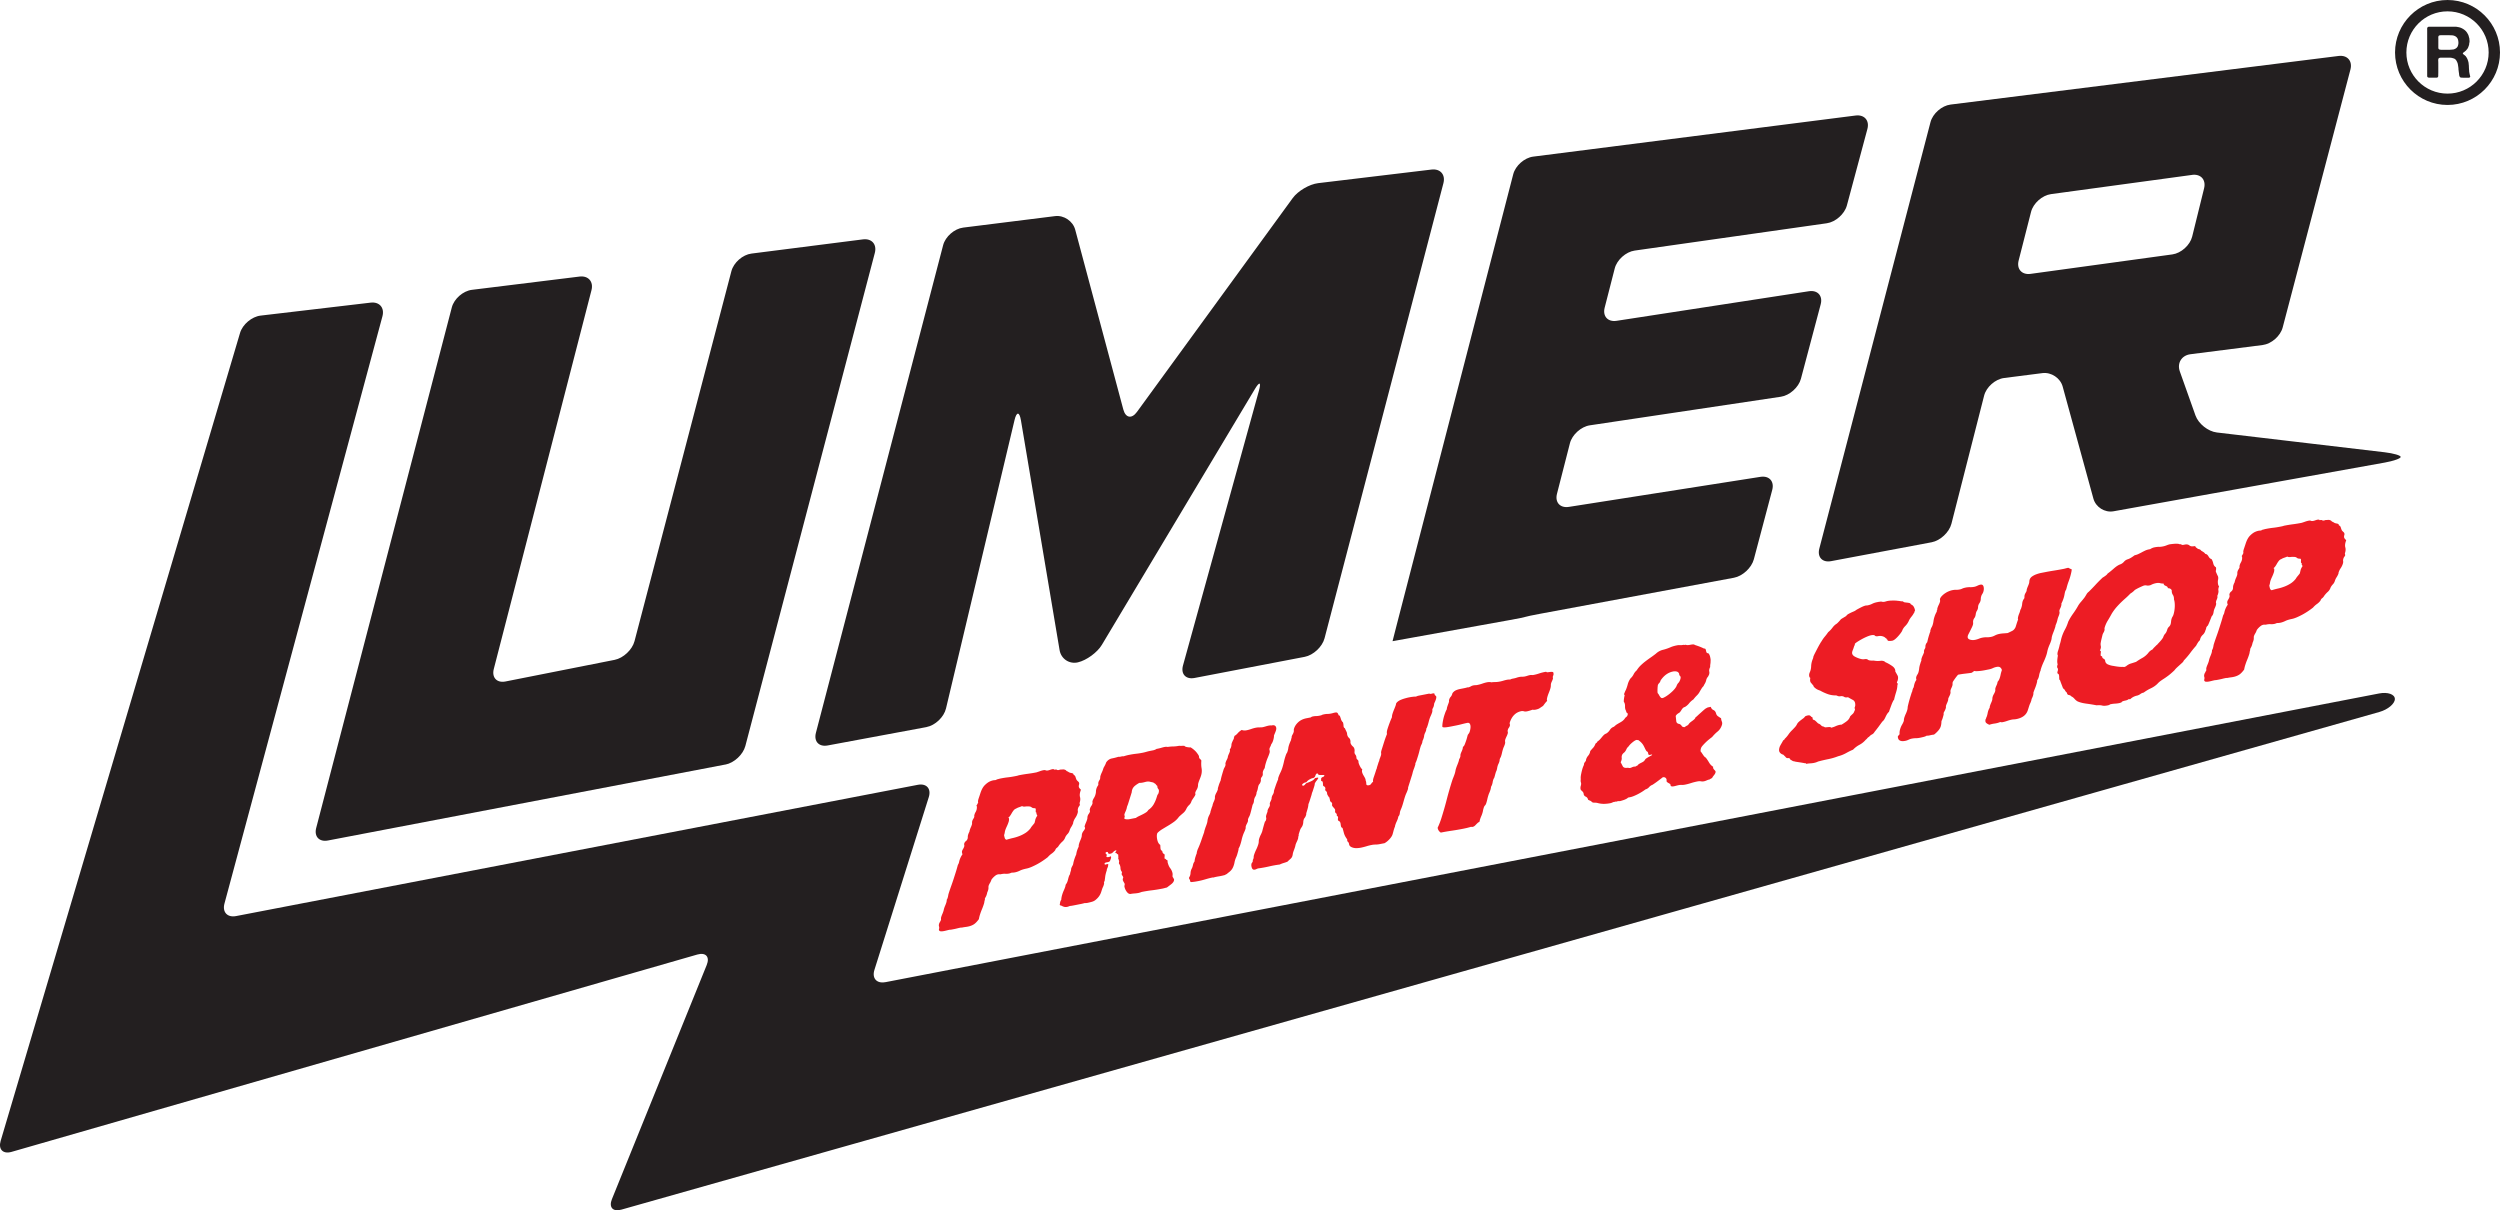
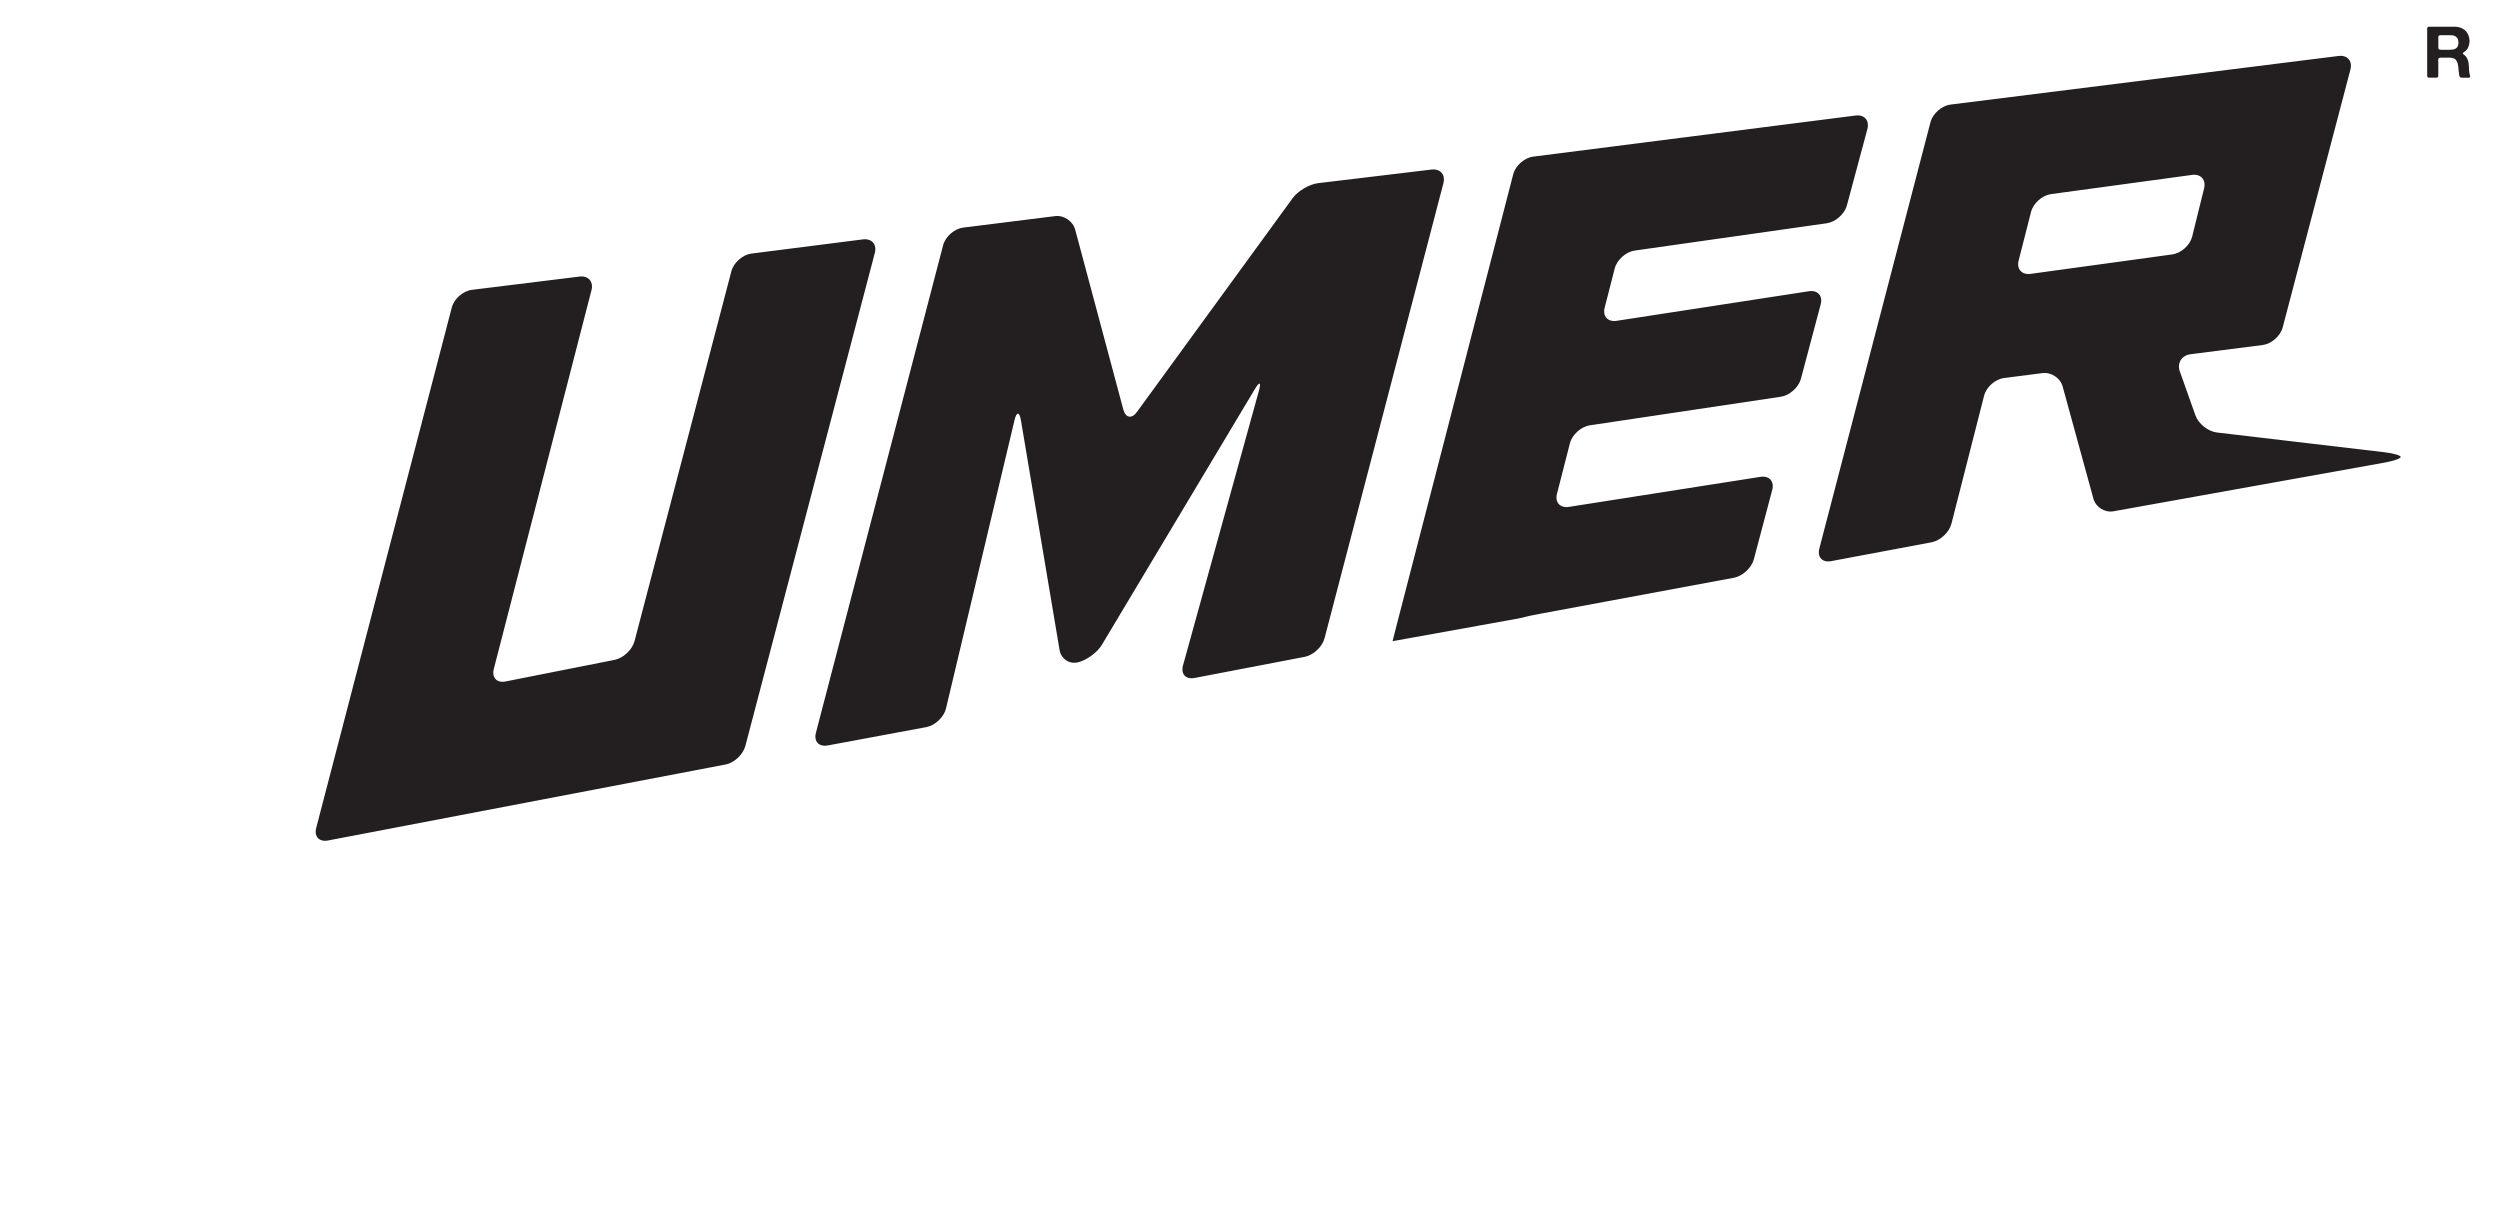
<svg xmlns="http://www.w3.org/2000/svg" id="Layer_2" data-name="Layer 2" viewBox="0 0 881.26 426.61">
  <defs>
    <style>.cls-1{fill:#231f20}.cls-2{fill:#ed1c24}</style>
  </defs>
  <g id="Layer_1-2" data-name="Layer 1">
-     <path d="M312.1 346.21c-3.06.59-4.8-1.36-3.86-4.33l19.16-60.89c.94-2.97-.8-4.93-3.87-4.34L83.21 322.92c-3.06.59-4.9-1.39-4.09-4.4l55.69-207.03c.81-3.01-1.06-5.18-4.16-4.81l-38.79 4.57c-3.1.36-6.36 3.11-7.24 6.1L.23 402.17c-.89 2.99.84 4.73 3.84 3.87l241.73-69.56c3-.86 4.49.8 3.32 3.69l-33.41 82.52c-1.17 2.89.33 4.56 3.33 3.71l619.71-175.43c3-.85 5.45-2.91 5.45-4.57 0-1.66-2.51-2.54-5.57-1.95L312.12 346.22Z" class="cls-1" />
    <path d="M255.73 269.51c3.06-.59 6.22-3.53 7.01-6.55l45.64-173.81c.79-3.02-1.09-5.16-4.18-4.77l-39.32 5.01c-3.09.39-6.27 3.18-7.06 6.2l-34.15 130.42c-.79 3.02-3.94 5.98-7 6.59l-38.46 7.62c-3.06.61-4.92-1.37-4.15-4.39l34.44-133.54c.78-3.02-1.12-5.18-4.21-4.8l-37.96 4.68c-3.09.38-6.27 3.16-7.06 6.18l-47.81 183.51c-.79 3.02 1.08 5.01 4.14 4.42l140.14-26.79ZM326.59 256.29c3.07-.57 6.16-3.52 6.88-6.55l24.16-101.67c.72-3.03 1.73-3 2.25.07l13.63 81.04c.52 3.07 3.42 5.01 6.46 4.3 3.03-.71 6.83-3.48 8.43-6.15l53.99-90.25c1.6-2.68 2.23-2.41 1.4.6l-26.78 96.91c-.83 3.01 1 4.98 4.06 4.4l38.84-7.45c3.06-.59 6.21-3.54 7-6.55l41.9-160.41c.79-3.02-1.1-5.18-4.2-4.81l-39.95 4.79c-3.1.37-7.13 2.74-8.97 5.26l-54.92 75.4c-1.84 2.52-4 2.12-4.8-.89l-16.96-63.38c-.81-3.01-4-5.16-7.09-4.77l-32.4 4.05c-3.09.39-6.27 3.17-7.06 6.19l-44.85 171.91c-.79 3.02 1.08 5.02 4.14 4.45l34.84-6.48ZM490.87 226.02h.02s.3-.05.67-.12 3.18-.58 6.25-1.13l34.29-6.18c3.07-.55 5.59-1.07 5.61-1.14s2.54-.6 5.61-1.17l67.89-12.62c3.07-.57 6.23-3.5 7.03-6.52l6.48-24.45c.8-3.01-1.07-5.08-4.15-4.6l-67.54 10.59c-3.08.48-4.97-1.59-4.19-4.61l4.56-17.81c.77-3.02 3.93-5.87 7.01-6.33l67.36-10.08c3.08-.46 6.26-3.31 7.06-6.32l6.97-26.25c.8-3.01-1.07-5.09-4.15-4.62l-67.8 10.43c-3.08.47-4.97-1.61-4.2-4.63l3.55-13.84c.77-3.02 3.93-5.85 7.02-6.29l67.73-9.63c3.09-.44 6.27-3.26 7.08-6.27l7.23-26.95c.81-3.01-1.06-5.15-4.15-4.76L540.46 55.21c-3.09.39-6.26 3.19-7.04 6.21l-41.14 159.11c-.78 3.02-1.41 5.49-1.4 5.48ZM680.92 191.15c3.06-.58 6.2-3.52 6.97-6.54l11.52-45.15c.77-3.02 3.93-5.82 7.03-6.21l13.54-1.73c3.09-.39 6.3 1.74 7.12 4.75l10.83 39.49c.82 3.01 4.01 5.02 7.08 4.47l95.67-17.18c3.07-.55 5.58-1.44 5.58-1.98s-2.54-1.27-5.63-1.64l-59.19-6.98c-3.1-.37-6.48-3.07-7.53-6.01l-5.51-15.51c-1.04-2.94.63-5.66 3.73-6.06l25.47-3.25c3.09-.39 6.27-3.18 7.06-6.2l23.88-90.91c.79-3.02-1.09-5.17-4.19-4.78L687.57 36.86c-3.09.39-6.27 3.17-7.06 6.19l-39.19 150.32c-.79 3.02 1.08 5.01 4.14 4.44l35.46-6.66Zm91.77-129.5c3.09-.42 5.01 1.71 4.26 4.74l-4.2 17.01c-.75 3.03-3.89 5.85-6.98 6.28l-49.98 6.86c-3.09.42-4.99-1.7-4.21-4.72l4.37-17.13c.77-3.02 3.93-5.84 7.02-6.26l49.72-6.77Z" class="cls-1" />
-     <path d="M525.59 240.53c.57-.07 1.11-.11 1.6-.11s1.03-.07 1.62-.19c.36-.07.74-.17 1.14-.29.4-.12.8-.23 1.21-.31a5.262 5.262 0 0 1 1.18-.09c.3-.15.56-.25.79-.29l.54-.11c.32-.06.62-.14.91-.24.29-.1.61-.19.97-.26s.69-.1.99-.09c.29 0 .6-.02.92-.08s.64-.15.97-.26c.33-.11.63-.19.91-.24.23-.04.44-.05.65-.03.2.03.42.02.65-.03.63-.12 1.27-.29 1.91-.51.64-.22 1.3-.39 1.98-.52l.48-.09c.12.15.33.21.61.18.29-.04.58-.07.89-.11.31-.04.57-.03.79.01.22.05.32.23.31.54.06.21.02.48-.12.79-.14.32-.16.58-.06.78.01.09-.01.25-.09.49s-.17.47-.28.69c-.11.22-.21.45-.28.69-.08.24-.11.51-.1.82 0 .31-.07.73-.24 1.25-.12.38-.27.79-.45 1.23-.18.44-.34.87-.47 1.3-.09.29-.16.58-.21.88-.05.3-.03.55.08.75-.23.18-.5.49-.84.93-.33.45-.54.72-.61.82-.48.32-.89.59-1.21.81-.32.22-.8.39-1.44.52-.41.08-.75.08-1.02 0-.29.1-.61.21-.96.32-.36.11-.69.2-1.01.27-.45.09-.82.08-1.11-.01-.29-.1-.59-.12-.91-.06-1 .2-1.84.64-2.52 1.33-.69.69-1.2 1.59-1.55 2.68-.06.19-.06.38.01.57.07.19.06.4-.01.64-.08.24-.19.45-.33.63-.15.19-.25.4-.33.63-.11.33-.12.59-.06.78.07.19.06.42-.03.71s-.23.63-.42 1.02c-.19.4-.32.71-.4.95-.11.33-.13.62-.08.85.05.23.02.54-.1.92-.08.24-.18.5-.31.8-.14.29-.24.56-.32.8-.13.43-.25.85-.34 1.27-.09.42-.2.85-.34 1.27-.06.19-.14.37-.24.55-.1.18-.17.33-.22.48-.03.1-.05.23-.07.42-.02.18-.05.37-.11.56-.08.24-.17.47-.28.69-.11.22-.21.45-.28.69-.09.29-.16.56-.19.81-.04.25-.1.5-.17.74-.08.24-.16.43-.25.58-.12.38-.23.75-.32 1.1-.09.35-.2.72-.32 1.1-.12.11-.23.34-.34.67-.09.29-.15.54-.18.77-.03.23-.1.51-.2.84-.08.24-.2.51-.38.81-.03.36-.1.71-.2 1.04-.12.38-.25.73-.39 1.05-.15.32-.27.64-.37.98-.15.48-.27.92-.36 1.34-.09.42-.21.87-.36 1.34-.12.38-.27.66-.45.83-.18.17-.33.44-.45.83-.12.38-.21.72-.26 1.02-.05.3-.13.62-.24.95-.12.38-.25.73-.4 1.05-.14.32-.27.65-.37.98-.11.33-.16.57-.16.7-.08.24-.23.38-.45.42-.35.29-.68.62-1.01.97-.32.35-.67.57-1.03.64-.23.04-.39.03-.5-.04-.47.14-.93.26-1.39.38-.46.11-.92.21-1.37.3-1.36.27-2.7.5-4.01.69-1.31.19-2.63.42-3.94.68-.29-.17-.53-.4-.74-.69-.2-.29-.33-.64-.38-1.03.24-.49.47-1.02.69-1.58.22-.56.42-1.12.6-1.69.75-2.38 1.39-4.59 1.91-6.64.52-2.04 1.14-4.21 1.86-6.49.15-.48.32-.93.5-1.37.18-.44.35-.89.5-1.37.09-.29.16-.58.21-.88.05-.3.13-.62.24-.95.12-.38.27-.78.44-1.19.17-.41.32-.81.44-1.19.1-.33.17-.59.18-.77.09-.15.17-.29.23-.41s.11-.26.16-.4c.06-.19.08-.36.07-.52-.02-.15.01-.35.09-.59.07-.24.18-.5.32-.8.14-.29.25-.58.34-.87.06-.19.1-.47.14-.83.23-.04.45-.36.68-.94.22-.58.41-1.11.56-1.58.1-.33.19-.64.26-.92s.14-.54.22-.78c.13-.16.26-.33.38-.51s.21-.36.27-.56c.11-.33.19-.7.25-1.09.06-.39.07-.75.02-1.08-.05-.32-.16-.58-.33-.77-.17-.19-.44-.25-.8-.18-.54.11-1.18.25-1.89.44-.72.19-1.42.35-2.09.48-.41.08-.9.18-1.46.29-.57.11-1.09.21-1.58.28-.49.08-.92.1-1.27.08-.36-.02-.52-.14-.49-.37 0-.54.08-1.23.25-2.09.17-.86.38-1.62.63-2.3.18-.57.42-1.13.72-1.68-.03-.17.02-.45.14-.83.08-.24.17-.5.28-.79.11-.29.21-.55.28-.79.06-.19.08-.35.06-.48-.02-.13 0-.29.06-.48.12-.38.29-.69.52-.94.23-.25.4-.56.52-.94l.11-.36c.36-.47.77-.81 1.21-1.01.44-.2.92-.35 1.42-.45l1.56-.31c.45-.09.8-.18 1.04-.27.09-.02.14-.02.16 0 .01.02.07.02.16 0 .32-.06.62-.18.91-.35.29-.17.59-.28.91-.35.23-.04.47-.07.72-.08.26 0 .5-.03.72-.08.59-.12 1.17-.27 1.74-.48.57-.2 1.11-.35 1.61-.45.54-.11 1.03-.11 1.47-.02ZM380.96 278.29c-.27-.21-.47-.45-.6-.72-.13-.26-.11-.66.06-1.18.03-.36-.08-.65-.33-.87a4.27 4.27 0 0 1-.6-.62c-.12-.29-.25-.63-.37-1.03-.13-.4-.35-.63-.67-.71.03-.36-.22-.58-.75-.66-.53-.07-.96-.26-1.29-.55-.24-.04-.42-.14-.54-.29a.878.878 0 0 0-.48-.31c-.18-.1-.43-.14-.76-.12l-1.01.06c-.11.07-.23.11-.36.14-.32.06-.54.04-.68-.07-.14-.11-.36-.13-.68-.07l-.2.04c-.15-.19-.41-.25-.77-.18-.23.04-.48.12-.77.22-.29.1-.54.18-.77.22-.32.06-.58.05-.78-.05-.21-.09-.49-.11-.85-.03-.36.07-.76.18-1.19.34-.43.15-.83.29-1.21.41-1.04.21-2.07.37-3.09.51-1.02.13-2.07.31-3.16.52-.24.09-.49.16-.74.21-.25.05-.49.1-.71.14-.77.15-1.56.28-2.38.37-.82.09-1.63.22-2.45.38-.27.05-.54.12-.79.19-.26.07-.5.13-.72.18-.05.14-.29.23-.75.25-.45.02-.97.16-1.56.41-.59.25-1.21.7-1.86 1.34-.65.64-1.18 1.63-1.6 2.96-.12.38-.3.93-.55 1.65-.25.72-.31 1.22-.19 1.51-.1.2-.19.37-.26.52-.07.15-.18.33-.33.53l-.05.14h.07c.08.02.11.2.11.53s-.05.67-.16 1c-.08.24-.18.47-.32.7-.14.23-.24.46-.32.7-.14.43-.17.72-.09.89-.08.24-.2.49-.36.74-.17.26-.29.5-.36.74-.08.24-.11.47-.09.69.02.22-.01.45-.09.69-.09.29-.2.58-.34.87-.14.3-.25.59-.34.87-.11.33-.16.57-.16.7-.18.3-.32.62-.43.96-.11.33-.15.62-.15.87 0 .24-.02.46-.08.65-.11.33-.3.61-.58.82-.28.21-.47.48-.58.82-.06.19-.06.37-.01.54.05.17.04.37-.03.61-.08.24-.2.5-.37.78-.17.28-.3.54-.37.78-.04.14-.05.32-.01.54.04.22.09.41.17.57-.45.62-.8 1.32-1.04 2.08-.06.19-.11.37-.14.53s-.07.31-.11.46c-.03.1-.15.34-.36.74-.2.75-.41 1.51-.65 2.27-.24.76-.49 1.55-.75 2.36-.3.95-.62 1.87-.94 2.76-.32.89-.62 1.76-.89 2.62-.08.24-.13.49-.17.74-.04.25-.1.52-.19.81-.08.24-.16.43-.25.58h-.07c.02.37-.04.73-.16 1.12-.11.33-.23.66-.37.98-.14.32-.27.65-.37.98-.08.24-.12.43-.15.56-.02.14-.07.33-.15.56-.09.29-.21.6-.36.94-.15.34-.28.68-.38 1.01-.08.24-.1.46-.08.65.02.2.01.37-.03.51-.03.1-.07.15-.11.16-.04 0-.08.06-.11.16l.04.06c-.22.31-.38.59-.45.83-.12.38-.13.72-.03 1.01.1.29.08.65-.06 1.08.06.35.25.54.58.59.32.05.74.02 1.23-.08.32-.06.65-.14 1-.23s.68-.17 1-.23c.21 0 .45-.02.72-.07.27-.05.57-.11.88-.17.41-.08.79-.17 1.13-.26.35-.09.7-.17 1.06-.24.23-.04.35-.05.39 0l.41-.08c.32-.06.62-.11.91-.15.29-.03.59-.08.91-.14.86-.17 1.57-.45 2.14-.82.57-.38 1.15-.99 1.75-1.82.03-.23.08-.48.15-.77.07-.28.14-.54.22-.78.21-.67.44-1.3.7-1.91.26-.61.49-1.25.7-1.91.08-.24.12-.46.15-.66.02-.21.07-.43.15-.67l.05-.14c.03-.1.02-.15-.01-.17-.04-.01-.03-.09.01-.24.03-.09.12-.27.26-.52s.25-.49.33-.73c.14-.43.21-.73.23-.91.1-.2.2-.44.29-.73.09-.29.14-.53.14-.73s0-.46.02-.77c.12-.38.29-.75.51-1.1.22-.35.39-.75.53-1.18.23-.31.45-.58.67-.8.22-.22.47-.44.75-.65.28-.21.6-.35.96-.42.14-.03.37-.03.7 0l.48-.09c.5-.1.94-.13 1.34-.1.39.03.81 0 1.27-.08.13-.03.28-.06.42-.12.14-.05.31-.12.51-.2.42 0 .82-.03 1.18-.1.59-.12 1.17-.32 1.75-.61.58-.29 1.39-.54 2.43-.75.45-.09 1.01-.28 1.68-.56.66-.29 1.34-.62 2.04-1 .69-.38 1.37-.79 2.01-1.23.65-.44 1.2-.84 1.65-1.2.41-.48.86-.89 1.35-1.24.49-.34.92-.75 1.28-1.22.12-.38.32-.66.59-.85.27-.19.51-.46.7-.81.38-.52.8-1 1.28-1.42.47-.43.81-.95 1.01-1.57.21-.4.47-.76.79-1.09.32-.33.55-.73.7-1.21.15-.47.35-.89.59-1.25s.46-.78.65-1.27c.03-.1.04-.17.03-.21 0-.04 0-.11.03-.21.18-.57.43-1.09.75-1.55.32-.46.57-.98.75-1.55.12-.38.15-.69.1-.92s-.02-.54.1-.92c.08-.24.18-.45.33-.63.14-.19.23-.33.26-.42.04-.14.04-.29-.02-.43s-.06-.31 0-.5c.23-.71.26-1.36.1-1.93-.16-.57-.11-1.26.15-2.07l.16-.5Zm-16 10.72c-.06.19-.11.38-.15.56-.04.19-.09.38-.15.56-.29.37-.55.69-.78.96-.23.27-.45.58-.65.93-.56.69-1.18 1.25-1.87 1.67-.69.43-1.39.78-2.12 1.05-.73.28-1.46.5-2.22.67-.75.17-1.51.38-2.26.61a.96.96 0 0 1-.59-.65c-.09-.32-.17-.65-.23-.99l.09-.29c.08-.24.13-.47.16-.7.03-.23.08-.46.16-.7.12-.38.31-.85.58-1.42.26-.56.48-1.11.64-1.63.08-.24.12-.54.12-.9s-.1-.51-.33-.47h-.07c.24-.08.48-.28.7-.59s.44-.64.63-1c.2-.35.42-.68.67-1 .25-.32.54-.53.87-.64.32-.2.65-.35 1.01-.47.35-.11.73-.26 1.12-.42.29.17.63.22 1.03.17.4-.06.77-.07 1.1-.05.56-.02.96.08 1.21.3.25.22.61.33 1.08.32.21 0 .34.08.37.23.04.15.05.31.03.49-.02.18-.02.36-.01.54 0 .18.11.29.31.34-.09.29-.08.48.03.6.11.11.18.28.19.5-.29.37-.52.84-.7 1.41ZM423.56 270.8c-.14-.84-.16-1.74-.07-2.7-.14-.24-.31-.44-.51-.6-.2-.16-.31-.42-.33-.77.06-.19-.23-.69-.86-1.5-.24-.31-.56-.62-.94-.95a8.52 8.52 0 0 0-1.17-.84c-.23.04-.61.02-1.16-.07-.54-.09-.87-.24-.98-.44-.24-.04-.55-.05-.92-.02-.37.03-.68.02-.92-.02-.77.15-1.45.23-2.05.24-.6 0-1.27.06-2.03.17-.36-.06-.72-.06-1.09.01-.36.07-.74.17-1.14.29-.4.12-.8.22-1.21.3l-.48.09c-.38.25-.79.42-1.25.51l-1.02.2c-.45.09-.9.2-1.35.33-.45.13-.9.24-1.35.33-.77.15-1.53.27-2.28.35-.75.08-1.55.21-2.41.38-.36.07-.71.15-1.03.24-.33.09-.63.18-.92.28-.24-.04-.55-.01-.92.08-.37.1-.68.12-.92.08-.76.24-1.53.44-2.32.59-.79.16-1.46.62-2 1.4-.11.33-.24.66-.41.98-.17.32-.34.64-.52.94l-.16.5c-.12.38-.27.76-.45 1.13-.18.37-.33.75-.45 1.13-.08.24-.11.45-.1.62 0 .18-.02.36-.08.55-.05.14-.13.3-.25.48s-.22.39-.29.63c-.06.19-.08.36-.07.52.02.15.02.32 0 .5-.3.42-.51.81-.63 1.2-.12.38-.19.75-.19 1.11 0 .36-.09.78-.24 1.25-.11.33-.26.67-.47 1-.21.33-.37.67-.47 1-.06.19-.08.37-.04.54.03.17.02.33-.02.47-.09.29-.23.56-.42.82-.19.26-.34.58-.46.96-.08.24-.09.44-.03.61.05.17.06.33.01.47-.08.24-.2.48-.38.71-.18.24-.31.47-.38.71-.08.24-.11.46-.11.66s-.04.42-.11.66c-.12.38-.26.74-.41 1.08-.15.34-.29.7-.41 1.09-.08.24-.07.41.02.53.09.12.11.27.05.46-.08.24-.24.52-.49.83-.25.32-.43.64-.53.98-.06.19-.09.4-.1.62 0 .23-.05.46-.12.69-.12.38-.26.74-.41 1.08-.15.34-.28.68-.38 1.01-.15.48-.21.87-.18 1.17-.12.25-.23.48-.32.7-.09.22-.17.45-.25.69s-.14.47-.19.71c-.05.23-.09.47-.12.69-.12.25-.24.52-.35.81-.11.29-.22.6-.33.94-.09.29-.17.57-.24.85-.07.28-.12.54-.15.77-.08.24-.18.48-.33.73-.14.25-.25.5-.33.73-.05.14-.07.28-.07.42s-.03.3-.09.49l-.16.5c-.11.33-.13.54-.07.62-.2.22-.37.56-.52 1.04-.08.24-.14.49-.2.74-.06.26-.14.53-.23.81-.12.38-.32.76-.61 1.13-.05.14-.08.27-.09.38-.02.12-.04.24-.09.39-.14.43-.31.86-.51 1.3-.2.44-.38.9-.53 1.38-.11.33-.19.67-.26 1.02s-.1.63-.08.85c-.12.11-.19.24-.22.38-.02.14-.09.27-.21.38.02.22-.02.5-.1.82s.05.48.4.46c.29.17.61.32.97.44.36.13.79.15 1.29.05.18-.04.47-.14.86-.3.39-.03.8-.09 1.23-.18.43-.08.87-.17 1.33-.26.45-.09.89-.18 1.33-.26.43-.08.88-.2 1.35-.33.33.02.66 0 .97-.06.41-.08.91-.2 1.52-.37.6-.16 1.12-.44 1.54-.84.88-.75 1.47-1.63 1.79-2.63l.32-1c.08-.24.17-.47.28-.69.11-.22.21-.48.3-.76.15-.47.17-.81.07-1.02.05-.14.12-.25.23-.31.07-.5.15-1.03.21-1.58.07-.55.2-1.13.39-1.75l.18-.57c-.02-.09 0-.2.04-.34.05-.14.1-.29.17-.43.07-.15.13-.32.19-.51.03-.09.05-.18.05-.24 0-.07.01-.15.04-.24l.07-.21c-.08-.16-.23-.22-.45-.18-.09.02-.2.05-.32.1s-.23.08-.32.1c-.02-.09-.08-.13-.18-.13-.11 0-.14-.07-.09-.21.08-.24.27-.39.59-.45l.68-.13c.36-.07.6-.25.71-.54.11-.29.2-.53.26-.72.12-.38.1-.64-.07-.79-.17.12-.41.22-.73.28-.41.08-.67.04-.79-.11.17-.52.16-.83-.02-.93a.544.544 0 0 1-.29-.48c.18-.17.34-.27.48-.29.23-.04.37.07.43.35.06.28.34.37.84.27.36-.07.69-.27.98-.6.29-.33.62-.53.99-.6.09-.02.11.04.07.19-.04.14-.1.24-.16.3s-.12.11-.18.17c.02.22.12.33.31.34.19 0 .27.13.24.35.35-.02.51.1.49.37-.02.27 0 .51.06.73-.09.29-.1.48-.02.57.07.1.12.26.14.48.12.15.16.34.11.55-.04.21-.06.42-.04.64.33.42.51.94.53 1.53.02.6.21 1.09.56 1.46-.17.52-.17.89 0 1.1.17.21.31.46.43.75l-.09.29c-.11.33-.12.6-.03.81.08.21.17.39.27.55.1.16.19.33.29.51.09.18.08.44-.02.77-.05.14-.02.37.07.69.09.32.22.64.4.96.17.32.39.62.65.88s.57.4.95.42c.5-.1.98-.16 1.46-.19.47-.03.96-.09 1.46-.19.23-.04.58-.16 1.06-.34 1.27-.25 2.49-.45 3.66-.59 1.17-.14 2.39-.34 3.66-.59.27-.05.54-.12.79-.19.26-.07.52-.14.79-.19.39-.3.87-.66 1.43-1.09.56-.42.91-.85 1.04-1.28.09-.29.09-.5 0-.64a6.46 6.46 0 0 1-.24-.46c-.2-.18-.27-.45-.23-.79.04-.34.03-.66-.05-.96-.15-.59-.42-1.13-.79-1.62-.38-.48-.69-1.21-.93-2.19.07-.37 0-.59-.2-.66a.793.793 0 0 1-.47-.41c-.26 0-.39-.09-.39-.29 0-.2 0-.4.03-.61.02-.21.02-.39-.01-.57-.03-.17-.15-.28-.34-.33-.24-.18-.38-.4-.42-.69s-.19-.46-.46-.54c-.14-.24-.22-.53-.24-.86l-.06-1.03c-.53-.34-.88-.96-1.07-1.86-.18-.9-.19-1.61-.02-2.14.04-.14.13-.27.25-.38.48-.45 1.05-.88 1.71-1.27.66-.4 1.33-.8 2-1.2.68-.4 1.35-.85 2.02-1.33.66-.49 1.23-1.07 1.7-1.74.48-.45.97-.88 1.46-1.29.49-.41.87-.91 1.14-1.5.26-.54.58-.98.96-1.33.38-.34.66-.78.83-1.3l.07-.21c.18-.3.43-.69.75-1.15.32-.46.51-.81.59-1.05.01-.05 0-.14-.03-.29a.822.822 0 0 1 0-.44c.09-.29.23-.58.41-.88.18-.3.31-.57.38-.81.11-.33.16-.63.16-.9s.05-.57.16-.9c.12-.38.27-.78.44-1.19.17-.41.32-.81.44-1.19.29-.9.36-1.78.22-2.62Zm-15.17 8.78c-.08.24-.2.44-.38.61l-.34 1.07c-.27.86-.63 1.65-1.07 2.39-.45.73-1.04 1.35-1.8 1.86-.2.35-.47.64-.81.86-.35.23-.74.45-1.17.67-.43.22-.86.43-1.28.62-.42.2-.8.41-1.13.66l-.68.13-1.49.29c-.5.1-.96.11-1.38.04-.42-.07-.6-.23-.52-.46l.07-.21c.08-.24.08-.44 0-.6-.08-.16-.08-.36 0-.6s.18-.5.32-.8c.14-.3.24-.56.32-.8.08-.24.13-.44.16-.6.03-.16.07-.31.11-.46.15-.34.27-.66.36-.94s.18-.57.27-.86l.72-2.29.27-.86c.02-.18.03-.34.06-.48.02-.14.06-.28.1-.42.18-.57.54-1.06 1.07-1.48.54-.42 1.03-.74 1.48-.96.5.04 1.13-.06 1.9-.27.77-.22 1.37-.26 1.79-.12.32.07.61.14.89.19.28.06.52.18.71.36.23.09.4.23.53.43.13.2.3.37.51.5-.04.41.07.77.33 1.07.26.31.29.79.08 1.46ZM444.2 256.38c.33.02.61.01.84-.03.36-.07.72-.17 1.08-.28.35-.11.69-.2 1.01-.27.45-.09.78-.11.97-.06l.27-.05c.63-.12 1.07 0 1.32.38.24.38.27.85.09 1.42-.11.33-.23.66-.37.98-.14.32-.25.6-.33.83.01.22 0 .49-.07.82-.06.32-.14.65-.25.99-.15.48-.37.9-.65 1.27l-.09.29c-.06.19-.14.37-.24.55-.1.18-.18.36-.24.55-.08.24-.07.49.01.77.08.27.06.6-.06.98-.14.43-.32.91-.55 1.45-.23.54-.44 1.09-.62 1.66-.29.91-.45 1.63-.5 2.17-.11.07-.22.23-.35.51-.13.27-.21.45-.24.55-.09.29-.12.55-.09.79s0 .48-.07.72c-.04.14-.14.31-.28.49-.14.19-.23.32-.26.42-.08.24-.1.44-.07.62.03.17 0 .38-.07.62-.12.38-.26.67-.43.85-.17.19-.29.4-.36.64-.09.29-.15.56-.19.81-.04.25-.09.5-.17.74-.11.33-.2.58-.29.73 0 .27-.04.54-.14.83-.09.29-.2.53-.33.73-.13.2-.23.43-.3.66-.09.29-.14.55-.16.8-.01.25-.06.49-.14.73-.04.14-.16.37-.34.67-.12.52-.27 1.12-.45 1.83s-.33 1.25-.45 1.63c-.08.24-.19.5-.34.77-.15.27-.26.53-.34.77-.05.14-.06.28-.03.41.02.13 0 .29-.06.48-.08.24-.19.5-.34.77-.15.28-.27.56-.36.84-.06.19-.08.35-.06.48.02.13 0 .29-.06.48-.12.38-.28.79-.49 1.23-.2.44-.38.9-.53 1.38-.14.43-.26.88-.36 1.34-.11.47-.24.96-.41 1.49-.21.67-.44 1.18-.68 1.54.06.08.02.36-.11.86-.14.5-.26.91-.36 1.24-.12.38-.24.7-.36.94a7.55 7.55 0 0 0-.58 1.82c-.05.3-.13.62-.24.95-.15.48-.32.87-.5 1.17-.18.3-.38.57-.6.79-.22.22-.45.42-.7.61-.25.18-.49.39-.74.61l-.13.03c-.09.02-.18.07-.27.15-.09.08-.23.14-.41.18-.6.16-1.26.31-1.98.42-.72.12-1.33.25-1.85.4-.09.02-.14.02-.16 0-.02-.02-.07-.02-.16 0-.77.15-1.58.36-2.42.61s-1.68.47-2.49.63c-.45.09-.89.17-1.31.23s-.83.11-1.22.14c-.33-.02-.5-.18-.49-.47 0-.29-.12-.5-.37-.63l.04-.14c.03-.09.03-.16 0-.2-.03-.04-.04-.08-.02-.13.01-.05.07-.15.16-.3s.15-.27.18-.37c.11-.33.17-.66.18-.97.01-.31.07-.64.18-.97.06-.19.14-.38.25-.58.11-.2.19-.39.25-.59.07-.24.13-.44.16-.6.03-.16.08-.34.14-.53.08-.24.23-.51.45-.83 0-.4.1-.91.29-1.53l.18-.57c.06-.19.14-.39.25-.59.01-.18.04-.35.07-.52.03-.16.08-.36.16-.6.11-.33.2-.57.29-.73.44-.98.82-1.96 1.15-2.94.33-.98.65-1.9.97-2.77.03-.23.07-.44.13-.63l.18-.57c.1-.33.21-.64.33-.94s.22-.6.33-.94c.11-.33.18-.66.21-.98.04-.32.11-.65.21-.98.1-.33.24-.66.41-.98.17-.32.29-.63.39-.91.01-.18.05-.37.11-.56s.13-.4.2-.64l.18-.57c.06-.19.14-.38.25-.58 0-.13.04-.34.13-.63s.2-.58.34-.87c.13-.29.24-.56.31-.8s.11-.47.09-.69c-.02-.22.01-.45.09-.69.1-.33.25-.66.44-.99.19-.33.33-.66.44-.99l.07-.21-.02-.13c.01-.18.05-.37.11-.56.06-.19.13-.4.2-.64.1-.33.21-.64.33-.93.11-.29.23-.56.35-.81.1-.6.27-1.29.5-2.07.22-.78.41-1.39.54-1.81.08-.24.18-.47.32-.7.14-.23.23-.44.29-.63.08-.24.09-.43.06-.58-.04-.15-.02-.34.06-.58.1-.33.23-.64.38-.91s.27-.56.36-.84c0-.13.04-.32.11-.56.07-.24.18-.49.31-.76s.23-.53.3-.76c.06-.19.08-.37.05-.54l-.05-.26s.04-.08.07-.11c.03-.03.05-.07.07-.11h.07c.03-.11.07-.19.11-.27.04-.08.08-.16.11-.26.09-.29.14-.54.15-.77 0-.22.05-.45.12-.69.02-.05.1-.25.26-.62s.32-.68.49-.93c-.06-.08-.05-.23.04-.44.09-.22.13-.4.14-.53.41-.21.8-.53 1.17-.97.37-.43.84-.81 1.41-1.15.48.22 1.06.26 1.74.12.5-.1 1.03-.25 1.61-.45.57-.2 1.13-.36 1.68-.46.5-.1.97-.12 1.43-.08ZM465.96 252.02c.2-.08.48-.16.84-.23.41-.08.8-.13 1.19-.13.38 0 .76-.05 1.12-.12.27-.05.52-.11.76-.18s.46-.13.69-.17c.36-.07.61-.06.76.02.14.08.25.21.33.37.08.16.14.32.2.46.06.15.2.22.41.22.17.41.32.84.45 1.28.14.44.37.81.7 1.1.1.34.17.74.19 1.2.02.46.19.76.49.87.09.25.25.6.47 1.04.22.45.31.72.28.82.05.66.27 1.17.69 1.54.41.36.58.93.51 1.71.14.51.43.95.88 1.33.45.38.64.96.57 1.73-.06.46.03.82.26 1.09.23.27.37.62.4 1.06-.03.23.06.45.27.65.21.2.37.41.48.61l-.05.14s0 .19.06.42c.05.24.15.51.28.81.14.31.29.6.45.88.17.28.35.49.57.62-.14.43-.14.82-.02 1.18.12.36.27.68.45.98.18.3.35.6.51.9.16.3.24.59.24.86.15.33.23.73.23 1.19 0 .47.32.64.95.52.36-.07.63-.25.8-.53.17-.28.4-.51.67-.7-.11-.34-.04-.86.21-1.58.25-.72.45-1.31.6-1.79.08-.24.15-.46.21-.68.07-.21.16-.44.28-.69.01-.18.06-.39.14-.63.08-.24.15-.47.23-.71.08-.24.14-.45.2-.64s.14-.38.25-.58c.03-.1.04-.18.04-.24s.02-.15.05-.24c.08-.24.16-.47.25-.69.09-.22.17-.45.25-.69.12-.38.16-.69.1-.92-.05-.24 0-.59.15-1.07.3-.95.6-1.9.9-2.86.3-.95.64-1.89 1.02-2.81-.12-.42-.06-1.01.18-1.78.21-.67.46-1.38.75-2.16.29-.77.56-1.43.81-1.97 0-.4.07-.84.23-1.32.17-.52.37-1.05.6-1.59.23-.54.43-1.07.6-1.59-.03-.04-.03-.1 0-.2.09-.29.31-.56.65-.83.34-.27.73-.49 1.17-.66.44-.18.91-.34 1.43-.48.51-.15.97-.26 1.38-.34.91-.18 1.72-.27 2.45-.28.3-.15.6-.25.89-.31.29-.06.6-.12.92-.18l2.24-.44.61-.12c.21.14.54.14.98 0 .44-.13.74-.1.89.09-.04.28.08.5.36.66.29.17.32.61.09 1.32-.09.29-.21.58-.34.87-.14.29-.21.47-.23.51-.03.1-.05.23-.07.41-.02.18-.06.39-.13.63-.06.19-.15.39-.25.58-.11.2-.18.37-.23.51.01.09.02.2.02.33 0 .27-.03.5-.09.69-.12.38-.28.78-.47 1.2-.2.42-.35.82-.47 1.2-.11.33-.2.67-.28.99-.08.33-.18.66-.28.99-.08.24-.15.48-.23.71s-.2.49-.36.74c.05.12.02.35-.09.69-.06.19-.15.4-.26.62-.11.22-.21.45-.28.69-.06.19-.1.38-.11.56-.02.18-.07.42-.16.7-.17.52-.32.87-.45 1.03.05.12.02.33-.07.62-.08.24-.17.46-.27.66-.11.2-.19.39-.25.58-.17.53-.32 1.08-.46 1.66-.14.59-.3 1.14-.46 1.67-.15.48-.3.94-.44 1.39-.14.45-.32.88-.53 1.28.03.17.02.35-.04.54-.06.19-.13.4-.2.64-.09.29-.19.55-.28.79-.1.24-.18.48-.26.72-.08.24-.14.49-.2.74-.06.26-.13.51-.2.74l-.14.43-.83 2.64-.41 1.29c.03.17 0 .4-.09.69-.14.43-.3.84-.48 1.23-.19.4-.35.81-.49 1.23a50.3 50.3 0 0 0-.5 1.67c-.15.54-.31 1.1-.5 1.67-.11.33-.23.66-.37.98-.14.32-.25.6-.33.83-.08.24-.12.45-.13.63-.02.18-.06.39-.13.63-.08.24-.21.47-.41.68-.03.1-.05.2-.07.31-.01.12-.04.22-.07.31-.12.38-.27.77-.46 1.16a9 9 0 0 0-.46 1.16c-.09.29-.14.5-.13.63-.11.2-.2.44-.29.73-.12.38-.22.72-.29 1.03-.08.31-.17.62-.27.96-.17.52-.53 1.09-1.08 1.68-.55.6-1.13 1.07-1.75 1.42l-.48.09-1.29.25c-.5.1-.96.14-1.38.14-.42 0-.88.04-1.38.14-.63.12-1.27.28-1.9.48-.63.19-1.27.35-1.9.48-.36.07-.78.12-1.26.15s-.92 0-1.34-.1c-.42-.1-.77-.25-1.07-.46-.29-.21-.46-.51-.51-.9-.06-.35-.19-.6-.4-.76-.2-.16-.28-.45-.24-.86-.57-.73-.96-1.48-1.17-2.25-.2-.76-.37-1.36-.49-1.78-.27-.08-.44-.25-.51-.5s-.11-.51-.14-.78c-.02-.26-.08-.51-.18-.73a.831.831 0 0 0-.55-.46c-.23-.22-.3-.54-.21-.96.09-.42-.05-.7-.43-.85.06-.46-.04-.76-.28-.91-.25-.15-.35-.43-.31-.84.04-.28 0-.5-.14-.68-.14-.17-.28-.35-.44-.52-.16-.17-.29-.34-.41-.52-.11-.18-.12-.41-.03-.7-.06-.34-.22-.59-.47-.74s-.35-.43-.31-.84c-.15-.06-.2-.18-.14-.37s0-.31-.2-.36c-.14-.24-.28-.48-.44-.72-.16-.24-.25-.53-.26-.89-.05-.26-.16-.46-.35-.6a.725.725 0 0 1-.31-.54c.18-.57 0-.98-.57-1.23-.14-.11-.2-.26-.2-.46s-.01-.4-.03-.6c-.02-.2-.07-.37-.12-.51-.06-.14-.22-.21-.48-.21-.03-.17-.04-.34-.03-.5 0-.16.02-.33.03-.51.15-.21.34-.35.58-.42.23-.07.41-.23.53-.47.04-.14-.03-.22-.22-.23h-.67c-.26 0-.51 0-.76-.02s-.42-.09-.51-.2a.864.864 0 0 0-.39-.39c-.32.2-.53.48-.62.86-.1.38-.34.65-.74.81l-.27.05c-.23.04-.57.19-1.03.44-.46.25-.84.58-1.14 1l-.27.05c-.41.08-.79.29-1.15.63-.08.24-.06.39.04.46.11.07.2.09.29.08.23-.04.46-.21.7-.51.24-.29.5-.47.77-.52.48-.18.97-.39 1.47-.63.5-.23.91-.58 1.22-1.04l.27-.05.48-.09c.23-.04.36 0 .41.12-.21.4-.43.73-.67 1a3.9 3.9 0 0 0-.62 1.06l.02.13c-.03.23-.09.49-.18.77-.09.29-.17.55-.25.79-.09.29-.17.55-.25.79-.08.24-.17.48-.29.73-.06.33-.14.65-.25.99-.11.33-.21.67-.32 1-.12.38-.23.73-.33 1.04-.1.31-.22.61-.35.91-.03.5-.12 1.01-.26 1.52-.14.52-.32 1.11-.53 1.78.06.08.04.28-.07.62-.12.38-.27.68-.44.89-.17.21-.3.44-.37.68-.09.29-.14.58-.15.87 0 .29-.07.63-.19 1.01-.09.29-.25.58-.48.9-.23.31-.41.68-.54 1.11l-.32 1-.11.36c.06.08.07.19.02.33l-.09.29c-.05.14-.07.28-.07.41 0 .13-.02.27-.07.42-.12.38-.27.75-.44 1.09-.17.35-.32.71-.44 1.09-.03.23-.11.56-.25.99-.08.24-.17.5-.28.79-.11.29-.21.55-.28.79-.08.24-.13.47-.16.7-.03.23-.08.46-.16.7-.12.38-.37.73-.75 1.05-.38.32-.69.62-.95.89-.44.18-.88.33-1.32.46-.45.13-.92.31-1.42.55-1.15.14-2.41.36-3.78.68-1.37.31-2.63.54-3.78.68-.18.04-.38.11-.61.22-.23.11-.43.19-.61.22-.5.1-.85-.11-1.04-.63-.2-.52-.24-1.03-.11-1.55.07-.1.15-.22.24-.35.08-.13.15-.26.19-.4.03-.09.03-.17.01-.24a.4.4 0 0 1 .01-.24c.03-.09.06-.16.09-.19s.06-.09.09-.18c.08-.24.12-.47.12-.69 0-.23.05-.46.12-.69.2-.62.44-1.22.73-1.82.29-.59.55-1.22.76-1.89.12-.38.18-.74.18-1.07 0-.33.06-.69.18-1.07.14-.43.31-.86.54-1.31.23-.45.4-.86.52-1.24.12-.51.27-1.08.44-1.69.17-.61.33-1.16.49-1.64.18-.17.3-.35.36-.54.12-.38.14-.69.07-.92-.08-.23-.05-.56.09-.99.15-.47.29-.84.41-1.08-.05-.13-.03-.31.04-.55.09-.28.22-.55.38-.81.17-.26.29-.5.36-.74.06-.19.07-.36.03-.51-.04-.15-.03-.32.03-.51s.14-.39.25-.59c.1-.2.2-.42.27-.66.05-.14.07-.29.08-.45 0-.16.03-.31.08-.45.09-.29.2-.53.33-.73.13-.2.23-.42.31-.66.09-.29.11-.49.07-.62.18-.57.4-1.23.65-1.97.26-.74.53-1.45.84-2.14 0-.27.02-.45.05-.54.18-.57.42-1.17.72-1.78.3-.62.54-1.21.72-1.78.21-.67.38-1.31.52-1.94.13-.63.31-1.28.52-1.94.21-.67.37-1.08.49-1.23.11-.16.21-.35.28-.59.15-.48.25-.87.28-1.19.04-.32.12-.67.24-1.05.2-.62.47-1.27.81-1.97-.06-.08-.08-.14-.07-.19.03-.09.06-.16.09-.18.03-.03.05-.07.07-.11.03-.1.05-.21.05-.34 0-.13.01-.25.04-.34.08-.24.18-.47.32-.7.14-.23.24-.46.32-.7.09-.29.12-.51.09-.69-.03-.17 0-.4.09-.69.26-.81.76-1.56 1.5-2.24.75-.68 1.71-1.14 2.89-1.37l1.5-.29c.18-.17.43-.29.75-.35.41-.08.79-.12 1.16-.13.36 0 .75-.05 1.16-.13.36-.07.64-.15.84-.23Z" class="cls-2" />
-     <path d="M527.43 246.19a.266.266 0 0 0-.23.01c-.08.04-.1 0-.07-.09-.41.08-.78.22-1.12.42-.34.2-.71.39-1.1.55.01.22.23.29.63.21.41-.08.8-.19 1.19-.33.38-.14.61-.33.69-.57-.05 0-.05-.03-.02-.13l.02-.07ZM606.94 254.31c-.15-.39-.24-.77-.25-1.12-.39-.23-.76-.47-1.11-.72-.35-.24-.57-.6-.68-1.07-.17-.55-.47-.92-.92-1.12-.45-.2-.75-.58-.92-1.12l-.75.15c-.32.06-.56.15-.72.28-.24.09-.55.31-.94.65-.39.34-.79.7-1.2 1.07-.42.37-.79.71-1.12 1.02-.33.31-.54.48-.63.49-.09.29-.24.53-.45.72-.21.2-.43.38-.65.53-.22.16-.44.32-.67.5-.23.18-.42.37-.57.58-.18.3-.41.52-.68.64-.27.12-.55.3-.84.53-.51.01-.86-.13-1.04-.43-.18-.3-.44-.53-.77-.68-.7-.09-1.08-.42-1.14-1.01s-.13-1.19-.19-1.8c.15-.34.47-.67.95-.99.24-.09.45-.26.63-.49.18-.24.34-.47.47-.7.14-.23.3-.44.49-.63s.42-.32.69-.37c.57-.34 1.07-.77 1.49-1.3.42-.53.93-.99 1.52-1.37.38-.52.8-1 1.26-1.45.46-.45.82-.97 1.1-1.56.17-.25.34-.54.52-.84.18-.3.42-.6.72-.88l.04-.14c.03-.09.14-.29.32-.6.26-.41.44-.84.54-1.31.1-.47.32-.89.66-1.27.21-.4.33-.64.36-.74.12-.38.14-.72.07-1.02-.08-.3-.05-.66.09-1.09.06-.19.13-.36.23-.51-.02-.35 0-.73.07-1.12.06-.39.08-.76.07-1.12.03-.09.03-.28-.01-.57-.04-.28-.1-.57-.17-.87-.08-.3-.18-.57-.32-.81-.14-.24-.27-.37-.39-.39-.26 0-.43-.08-.52-.26-.09-.18-.16-.38-.19-.6-.04-.22-.1-.41-.17-.57-.08-.16-.27-.24-.57-.22-.51-.26-1.02-.48-1.51-.67-.49-.19-1.05-.38-1.67-.58-.17-.14-.39-.21-.67-.2-.28.01-.59.05-.93.12-.34.07-.65.11-.93.12-.28.01-.51-.03-.69-.13l-.34.07c-.09.02-.19.01-.28-.01a.626.626 0 0 0-.22-.02l-.27.05c-.27.05-.59.07-.94.05-.35-.02-.71 0-1.08.08-.86.17-1.59.38-2.17.63-.94.41-1.86.73-2.78.95-.92.23-1.74.68-2.47 1.36-.62.48-1.24.94-1.87 1.37-.63.44-1.23.88-1.82 1.33-.59.45-1.14.93-1.66 1.43-.52.5-.99 1.09-1.41 1.75a4.4 4.4 0 0 0-1.08 1.38c-.25.52-.61 1-1.1 1.46-.47.67-.8 1.39-.99 2.14-.2.75-.45 1.47-.75 2.16h-.07l-.07.23c-.03.1-.08.23-.16.4s-.13.3-.16.4c-.1.33-.05.5.16.5-.24 1.03-.35 1.83-.31 2.41.3.39.44.92.42 1.59-.02.67.11 1.23.4 1.66-.01.31.09.54.33.67.23.13.29.39.17.77-.09.28-.26.52-.51.7-.25.18-.44.4-.55.64-.27.32-.53.57-.78.76-.25.18-.53.36-.84.53-.31.17-.63.36-.97.56-.34.2-.72.5-1.14.9-.62.21-1.1.58-1.44 1.12-.34.54-.77.97-1.3 1.29a2.2 2.2 0 0 0-.87.54c-.25.25-.48.51-.69.77-.21.27-.45.54-.7.81-.26.27-.54.51-.86.7-.08.24-.2.41-.38.51-.18.1-.3.25-.36.44-.21.53-.48.96-.79 1.29-.32.33-.65.71-1 1.13 0 .13-.03.3-.09.49-.14.43-.35.82-.66 1.17-.3.35-.52.74-.66 1.17-.06.19-.08.33-.07.42-.06.19-.17.38-.34.57-.17.19-.29.43-.38.71-.03.1-.02.18.04.26-.11.2-.2.38-.27.56-.08.17-.15.38-.23.61-.17.52-.34 1.19-.51 2.01-.17.82-.22 1.44-.15 1.87-.07.51-.06.92.06 1.23.11.31.08.75-.1 1.32-.15.74-.06 1.24.26 1.49.33.25.58.56.76.92.02.62.26 1.03.73 1.23.47.2.76.57.88 1.13.26.13.5.24.73.33.23.09.42.23.57.42.2.18.49.27.87.26.38 0 .73.02 1.05.09.74.21 1.48.32 2.22.33.74 0 1.54-.07 2.4-.24.23-.04.46-.12.71-.24.25-.12.49-.2.71-.24.04 0 .07 0 .09.02.01.02.05.02.09.02.09-.02.19-.08.32-.2.06.08.16.1.3.08.09-.02.16-.04.21-.08.05-.03.1-.05.15-.06.18-.04.32-.04.42-.02.1.02.26.01.49-.03.04 0 .18-.05.42-.12.23-.07.51-.16.82-.26.31-.11.6-.23.88-.38.28-.14.48-.3.62-.46l.81-.16c.63-.12 1.48-.46 2.55-1 1.06-.54 1.99-1.12 2.77-1.72.51-.14.94-.41 1.27-.79.33-.38.74-.66 1.22-.84.59-.38 1.19-.8 1.8-1.26.61-.46 1.23-.92 1.84-1.4.36-.07.67 0 .93.18.26.19.39.47.41.82-.06.32-.01.55.14.68.15.13.32.24.5.34.18.1.35.2.51.3.16.1.24.29.24.56.1.34.5.44 1.18.3.27-.05.55-.12.83-.2.28-.08.56-.14.83-.2.36-.07.72-.1 1.08-.08.35.02.74-.01 1.14-.09.68-.13 1.4-.32 2.15-.56.75-.24 1.49-.43 2.22-.57.5-.1.92-.12 1.26-.05.34.07.69.06 1.05 0 .32-.06.65-.17 1-.33s.7-.27 1.06-.34c.12-.11.31-.23.55-.34.25-.12.41-.29.49-.53.15-.21.33-.44.54-.71.21-.26.35-.51.43-.75.09-.29.08-.5-.02-.63-.11-.14-.22-.27-.35-.4-.13-.13-.24-.28-.34-.44-.1-.16-.13-.38-.08-.65-.61-.37-1.09-.88-1.46-1.52-.37-.64-.77-1.23-1.19-1.77-.09.02-.22-.07-.4-.26-.17-.19-.35-.41-.52-.67-.17-.26-.33-.48-.45-.68s-.22-.29-.26-.28c-.21-.27-.21-.74 0-1.41.08-.24.26-.53.57-.88.3-.35.65-.72 1.05-1.11.4-.39.8-.75 1.2-1.07.4-.32.77-.61 1.1-.85.56-.69 1.19-1.33 1.91-1.92.72-.59 1.23-1.36 1.53-2.31.14-.43.13-.84-.02-1.23Zm-24.97 12.09c-.23.11-.47.24-.72.38-.26.14-.53.31-.83.5-.29.19-.5.41-.62.66-.17.26-.37.45-.6.59-.23.14-.46.26-.69.37-.23.11-.46.23-.69.37-.23.14-.43.33-.6.59-.14.03-.27.09-.41.18-.14.09-.25.15-.34.17-.09.02-.18.02-.26.02-.08 0-.17 0-.26.02-.23.04-.45.12-.68.23-.23.11-.45.19-.68.24-.14.03-.3.02-.5-.04-.2-.05-.41-.05-.63 0-.74.06-1.23-.15-1.46-.62-.23-.47-.47-.92-.71-1.37.09-.15.17-.35.25-.58.12-.38.16-.71.12-.99-.04-.28-.01-.57.08-.85.12-.38.4-.72.84-1.04.32-.33.56-.69.72-1.08.17-.39.42-.73.77-1.02.26-.41.7-.88 1.33-1.4.63-.53 1.13-.83 1.5-.9.09-.02.16 0 .21.02.05.03.15.04.28.01h.07c.45.3.83.62 1.13.93.3.32.55.65.74.99.19.34.36.68.51 1 .15.33.34.67.57 1.03.35.11.54.37.58.79.04.42.26.58.67.5.18-.04.32-.09.43-.15-.01.05 0 .07.04.06l.14-.03h.07s.06 0 .05.04c-.05.14-.18.27-.41.38Zm7.88-23.01c-.5.5-1 .94-1.5 1.33-.51.39-.98.71-1.41.95-.44.24-.72.38-.86.4-.23.04-.42 0-.57-.12-.15-.13-.29-.29-.42-.49s-.25-.4-.35-.6c-.11-.2-.23-.36-.36-.46-.08-.16-.11-.41-.11-.75 0-.33 0-.66.02-.98.01-.31.04-.59.07-.82.03-.23.04-.32.02-.27.09-.29.24-.54.46-.76.22-.22.36-.45.44-.69l.09-.28c1.19-1.75 2.65-2.8 4.37-3.14.5-.1.95-.09 1.36.03.41.12.69.41.84.87-.03.23 0 .38.08.45s.16.16.24.25c.08.1.13.23.16.4s-.01.45-.13.83c-.17.52-.39.92-.67 1.2-.28.28-.49.66-.65 1.13-.24.49-.61.99-1.11 1.49ZM662.28 212.17l.27-.05c.36-.07.66-.07.89 0 .23.07.53.06.89 0 .14-.03.29-.07.45-.12.17-.05.34-.1.52-.14.36-.07.77-.12 1.22-.14.45-.02.88-.03 1.28-.02.4.01.73.03 1 .07s.42.05.46.04c.24.04.49.08.76.12.26.04.52.05.78.05.15.19.36.31.62.35s.54.07.83.1c.29.03.56.08.82.14.26.06.43.22.52.47.45.18.79.46 1.01.84.22.38.38.83.47 1.35-.12.11-.19.25-.19.4 0 .16-.07.29-.19.41-.23.45-.51.88-.86 1.31-.35.43-.63.84-.84 1.24-.35.83-.8 1.52-1.36 2.07-.56.56-.94 1.15-1.13 1.76-.38.65-.93 1.37-1.66 2.14-.73.77-1.33 1.2-1.78 1.29-.36.07-.74.1-1.14.09-.4 0-.62-.21-.67-.6-.18.04-.27-.02-.26-.18 0-.16-.08-.22-.26-.18-.24-.31-.62-.54-1.12-.68-.51-.15-1.05-.16-1.64-.04-.5.1-.85.03-1.05-.19-.2-.23-.65-.27-1.32-.14-.45.09-1 .28-1.64.56-.64.28-1.26.59-1.86.93-.6.34-1.11.65-1.54.94-.43.29-.67.5-.71.64-.04.14-.04.25.02.33-.12.11-.24.36-.36.74l-.14.43c-.06.19-.13.37-.2.54-.08.17-.14.35-.2.54-.14.43-.12.79.03 1.1.16.3.42.55.78.75.36.2.75.38 1.17.54.41.16.84.29 1.28.38.32.07.7.07 1.14 0 .44-.06.79 0 1.03.17.2.19.54.29 1.04.33.5.04.84.04 1.02 0 .75.16 1.54.2 2.36.1.81-.09 1.41.07 1.79.48.79.34 1.58.78 2.38 1.34.8.56 1.17 1.2 1.11 1.92.27.48.54.96.79 1.42.26.46.25 1.12-.02 1.98-.02.05-.04.09-.07.11-.03.03-.05.07-.07.11-.09.29-.06.46.09.52s.18.23.09.52l-.07.21c-.01.72-.17 1.54-.46 2.47s-.53 1.81-.71 2.65c-.11.07-.25.27-.42.62-.17.35-.34.75-.51 1.2-.17.46-.33.9-.49 1.33-.16.43-.28.79-.37 1.08-.3.28-.54.58-.72.88-.18.3-.34.61-.49.93-.14.32-.3.62-.47.9-.17.28-.4.54-.69.77-.45.62-.9 1.24-1.34 1.84-.45.6-.91 1.2-1.39 1.78-.21.4-.51.69-.88.88-.38.19-.73.47-1.06.85-.26.14-.46.3-.6.49-.14.19-.33.37-.55.54-.66.76-1.4 1.35-2.22 1.78-.81.43-1.57 1-2.26 1.72-.68.27-1.48.66-2.41 1.18-.93.52-1.88.89-2.84 1.13-1.12.44-2.28.78-3.48 1.02-1.2.24-2.4.52-3.61.85-.45.22-.93.38-1.43.48-.45.09-.9.14-1.32.16-.43.02-.89.08-1.39.17-.08-.03-.11-.08-.11-.14 0-.07-.05-.09-.14-.07l-.13.03c-.08-.03-.3-.08-.66-.14-.36-.06-.77-.13-1.21-.2-.45-.07-.86-.13-1.25-.19s-.59-.1-.62-.15c-.33-.02-.6-.1-.82-.24-.21-.14-.45-.27-.7-.4-.09-.38-.35-.56-.76-.52-.42.04-.72-.1-.92-.42-.03-.04-.09-.1-.19-.2-.1-.09-.21-.19-.32-.31-.11-.11-.21-.2-.29-.28-.08-.07-.13-.08-.15-.04-.5-.17-.88-.45-1.13-.85-.26-.4-.26-1 0-1.81.06-.19.21-.49.44-.89s.45-.78.65-1.13c.06-.19.18-.34.36-.44.18-.1.3-.25.36-.44.48-.45.92-.96 1.31-1.53.39-.57.83-1.08 1.31-1.53.32-.33.62-.65.9-.95.29-.3.53-.63.72-.98.15-.34.36-.64.63-.9.27-.25.55-.49.83-.7.28-.21.54-.41.79-.59s.49-.43.71-.74c.3-.15.61-.25.93-.32.36-.07.64-.04.83.1.19.14.34.29.46.44.29.03.42.21.41.52-.02.31.14.49.48.51.29.17.55.37.79.61s.46.46.66.64c.42.14.76.35 1.01.64.25.29.6.45 1.05.5.12.15.3.23.53.23.23 0 .48-.02.75-.05.26-.03.51-.04.75-.05.23 0 .39.08.46.24.54-.11 1.06-.28 1.56-.51.5-.23 1-.4 1.49-.5.27-.05.49-.07.66-.06.57-.34 1.17-.73 1.78-1.19.61-.45 1.03-1.04 1.26-1.75.26-.27.53-.54.83-.8.29-.26.5-.58.62-.96l.07-.21c.06-.05.11-.13.14-.23.01-.05.02-.09.01-.14 0-.04 0-.11.03-.21l.02-.07c-.18-.1-.21-.3-.09-.62.12-.31.17-.58.16-.8.01-.85-.27-1.43-.85-1.74-.58-.31-1.16-.63-1.73-.96l-.14.03c-.5.1-.91.04-1.22-.16-.32-.21-.72-.28-1.2-.23-.41.08-.77.05-1.09-.09-.32-.14-.52-.2-.61-.18-1.1 0-2.12-.18-3.05-.54-.93-.35-1.77-.74-2.53-1.18-.2-.05-.44-.14-.71-.26a3.77 3.77 0 0 1-.78-.45c-.24-.17-.44-.35-.6-.52-.16-.17-.22-.3-.19-.4-.3-.39-.61-.76-.92-1.12-.31-.36-.38-.94-.22-1.73-.2-.05-.33-.25-.39-.59-.06-.35-.04-.69.07-1.02.04-.14.1-.29.17-.43.07-.15.13-.32.19-.51.15-.48.23-1.01.25-1.59.02-.58.13-1.21.34-1.88.06-.19.13-.38.21-.58.08-.19.15-.39.21-.58-.04 0-.04-.08.02-.27.08-.24.25-.64.54-1.21.29-.57.59-1.15.9-1.75.32-.6.61-1.14.89-1.61.28-.48.45-.75.51-.8.38-.65.77-1.22 1.18-1.7.41-.48.81-1.01 1.2-1.58.57-.47 1.08-1 1.53-1.61.44-.6.95-1.07 1.53-1.41.3-.28.57-.55.79-.79.23-.25.44-.5.66-.77.32-.2.62-.38.9-.55.29-.17.59-.35.91-.55.22-.31.49-.56.8-.73.31-.17.62-.33.95-.49.32-.15.65-.29.96-.42.32-.13.62-.31.91-.55.47-.27 1.03-.57 1.69-.9.66-.33 1.19-.54 1.6-.62.09-.02.2-.03.33-.03s.24-.01.33-.03c.59-.12 1.14-.3 1.64-.56.5-.26 1.1-.45 1.78-.58l.54-.11ZM691.95 207.38c.24-.09.54-.17.91-.25.59-.12 1.12-.16 1.61-.15.48.02 1-.03 1.54-.14.32-.06.66-.19 1.04-.37.38-.19.72-.31 1.04-.37.59-.12.96.11 1.12.68.16.57.13 1.19-.08 1.86-.08.24-.2.49-.36.74-.17.26-.29.5-.36.74-.12.38-.18.69-.17.94a2.921 2.921 0 0 1-.5 1.58c-.16.23-.28.47-.35.7-.08.24-.11.46-.11.66s-.04.42-.11.66c-.08.24-.17.45-.29.63-.12.18-.21.37-.27.56-.08.24-.13.47-.16.7-.03.23-.08.46-.16.7-.08.24-.18.45-.33.63-.14.19-.25.4-.33.63-.1.33-.14.64-.1.92.04.28 0 .59-.1.92-.08.24-.2.53-.37.88-.17.35-.35.71-.53 1.08-.18.37-.35.71-.51 1-.16.3-.26.52-.31.66-.23.71-.05 1.19.53 1.43.58.24 1.26.29 2.03.14.41-.08.83-.21 1.27-.38.44-.18.84-.3 1.2-.37.59-.12 1.12-.17 1.61-.15.48.02 1-.03 1.54-.14.41-.08.85-.24 1.34-.5.48-.25 1-.43 1.54-.54.5-.1 1-.16 1.5-.19s.99-.07 1.47-.12c.5-.23 1.01-.48 1.54-.74s.93-.71 1.22-1.35l.43-1.36c.2-.62.35-1.05.47-1.3-.08-.16-.09-.37-.06-.62.04-.25.1-.52.19-.81.08-.24.15-.45.24-.65.08-.19.16-.39.22-.58.12-.38.18-.64.18-.77.12-.11.21-.28.28-.49.07-.21.12-.37.15-.46.12-.38.19-.74.22-1.08.02-.34.09-.67.19-1.01.11-.33.3-.69.59-1.05.03-.23.04-.43.03-.61 0-.18.03-.38.1-.62.06-.19.16-.4.29-.63.14-.23.27-.49.41-.78l-.04-.06c0-.13.04-.34.13-.63.1-.33.23-.65.36-.94.13-.29.25-.61.36-.94.07-.24.11-.46.11-.66s.04-.42.11-.66c.15-.47.46-.87.92-1.18.46-.31.98-.57 1.55-.77.57-.2 1.13-.36 1.68-.46.54-.11.97-.19 1.29-.25 1.04-.21 2.1-.39 3.17-.56 1.07-.17 2.15-.36 3.24-.57.27-.05.55-.12.83-.2.28-.08.58-.15.9-.21.2.05.36.13.5.24.15.06.29.12.42.18s.25.11.37.13l-.07.21c-.03.1-.02.14.02.13a21.345 21.345 0 0 1-1.09 3.93 18.068 18.068 0 0 0-.62 1.96c-.07.28-.14.54-.21.78-.05.14-.11.27-.18.37-.08.11-.14.23-.18.37-.09.29-.17.64-.24 1.05-.07.42-.17.84-.3 1.27-.26.81-.53 1.47-.81 1.97.05.26 0 .6-.13 1.03-.08.24-.17.46-.27.66-.11.2-.2.42-.27.66-.06.19-.06.39 0 .6.06.21.02.53-.11.96-.08.24-.16.46-.24.65-.08.2-.15.36-.19.51-.08.24-.14.47-.19.71-.05.23-.12.47-.19.71-.08.24-.16.47-.25.68-.09.22-.17.42-.23.61-.01.18-.05.36-.1.52-.05.17-.1.32-.15.46-.14.43-.29.86-.47 1.3-.18.44-.34.87-.47 1.3-.09.29-.15.57-.17.84-.02.27-.09.58-.19.91-.14.43-.31.88-.52 1.34-.21.47-.4.96-.57 1.48-.12.38-.21.75-.28 1.09-.07.35-.15.69-.26 1.02-.24.76-.56 1.58-.97 2.47-.41.88-.74 1.73-.99 2.54-.08.24-.11.42-.11.56-.09.15-.19.4-.29.73-.11.33-.18.64-.23.91-.05.28-.11.56-.2.84-.11.33-.27.66-.5.97.02.22-.01.48-.09.79-.08.31-.16.6-.25.88-.15.48-.32.93-.5 1.37-.18.44-.35.9-.5 1.37.05.26 0 .6-.13 1.03-.12.38-.29.77-.5 1.17 0 .13-.05.37-.16.7-.11.33-.22.61-.33.83-.11.22-.22.5-.33.83l-.5 1.57c-.53 1.67-1.88 2.71-4.05 3.14-.32.06-.59.09-.83.1-.24 0-.49.03-.76.08-.54.11-1.08.26-1.61.45s-1.09.35-1.67.46c-.18.04-.35.04-.51 0-.16-.04-.28-.04-.37-.03-.59.25-1.23.42-1.91.51-.69.09-1.29.23-1.82.43a3.35 3.35 0 0 1-1.11-.62c-.32-.27-.4-.71-.25-1.32a.82.82 0 0 0 .16-.3l.09-.29c.03-.09.07-.18.11-.26.05-.08.08-.16.11-.26.1-.33.18-.65.24-.95.05-.3.12-.59.21-.88.12-.38.31-.78.56-1.18l-.04-.06c0-.13.05-.37.16-.7.09-.29.2-.57.34-.87.13-.29.25-.58.34-.87.08-.24.11-.46.11-.66s.04-.42.11-.66c.1-.33.25-.65.43-.96.18-.3.32-.6.41-.88.08-.24.1-.46.08-.65-.03-.2 0-.41.08-.65s.17-.48.29-.73c.12-.25.23-.51.32-.8.03-.09.05-.2.07-.31.01-.11.04-.22.07-.31.32-.33.56-.78.75-1.35.12-.38.22-.76.29-1.13.07-.37.17-.75.29-1.13l.16-.5c-.09-.38-.28-.69-.57-.93-.29-.23-.73-.29-1.31-.18-.45.09-.89.23-1.31.43-.42.2-.86.34-1.31.43-.41.08-.89.18-1.46.29-.57.11-1.1.2-1.61.25-.51.06-.95.09-1.34.1-.39.01-.63-.02-.74-.09-.2.08-.38.2-.55.34-.17.15-.36.26-.55.34-.76.1-1.53.2-2.32.29-.79.09-1.57.21-2.34.36-.05 0-.17.15-.39.41-.21.27-.43.55-.66.87-.23.31-.42.6-.59.85-.17.26-.26.41-.27.46-.06.19-.08.4-.07.62.01.22-.01.45-.09.69-.08.24-.17.48-.29.73-.12.25-.22.49-.29.73-.08.24-.09.47-.06.68.04.22.01.47-.08.75-.09.29-.21.58-.37.88s-.28.59-.37.88c.04.12.02.35-.09.69-.08.24-.18.49-.3.76-.13.27-.23.53-.31.76-.08.24-.11.43-.09.59s0 .32-.07.52c-.09.29-.21.58-.37.88-.16.3-.3.57-.42.82.11.07.1.31-.01.74-.11.42-.21.78-.3 1.06-.08.24-.15.44-.23.61-.08.17-.14.33-.18.47 0 .27-.02.56-.06.88-.04.32-.1.62-.19.91-.17.52-.49 1.06-.98 1.6s-.96.97-1.39 1.28c-.44.04-.9.12-1.38.24-.48.12-.89.16-1.22.14-.27.19-.68.35-1.24.48-.55.13-.94.22-1.17.26-.5.1-.97.15-1.42.15-.45 0-.92.05-1.41.15-.36.07-.74.2-1.14.39-.4.19-.78.32-1.14.39-.68.13-1.21.14-1.6.01-.39-.12-.65-.31-.78-.55-.14-.24-.21-.47-.23-.69-.02-.22-.02-.35 0-.4l.61-.72c-.08-.56 0-1.23.25-1.99.15-.47.36-.94.63-1.4.27-.46.47-.9.61-1.33 0-.4.06-.79.18-1.17.14-.43.3-.85.5-1.27.2-.42.35-.82.47-1.2.14-.43.2-.84.2-1.24.27-1.26.62-2.55 1.04-3.89l.27-.86c.09-.29.2-.55.32-.8-.02-.09.04-.32.16-.7.1-.33.22-.56.34-.67.06-.46.16-.9.29-1.33.08-.24.17-.47.28-.69.11-.22.24-.42.37-.58-.03-.17-.06-.34-.09-.52-.03-.17 0-.38.07-.62.08-.24.19-.48.36-.74.17-.26.29-.5.36-.74.14-.43.23-.89.28-1.39.05-.5.16-1.01.33-1.54.08-.24.14-.45.2-.64s.14-.39.25-.58c-.04-.26-.02-.56.09-.89.1-.33.25-.69.43-1.06.18-.37.33-.75.45-1.13-.09-.12-.08-.34.02-.67.04-.14.11-.28.19-.41.08-.13.14-.24.17-.33.06-.19.08-.36.07-.52-.01-.15.01-.35.09-.58.12-.38.3-.69.54-.91l.3-1.27c.1-.38.21-.78.35-1.21.08-.24.14-.45.2-.64s.15-.41.27-.66c-.05-.12-.02-.35.09-.69.1-.33.22-.61.36-.84.14-.23.26-.51.36-.84.14-.43.23-.87.29-1.33.06-.46.17-.95.34-1.47.12-.38.25-.73.4-1.05.14-.32.3-.6.46-.86-.06-.08-.08-.14-.07-.19.03-.1.06-.16.09-.19s.05-.07.07-.11c.03-.09.04-.21.05-.34 0-.13.02-.27.07-.42.12-.38.26-.73.43-1.06.17-.32.3-.65.41-.98.08-.24.1-.42.08-.55-.02-.13-.04-.3-.06-.53.12-.38.35-.75.7-1.11.35-.36.73-.68 1.17-.97.43-.29.86-.51 1.3-.69.44-.18.81-.29 1.13-.36.59-.12 1.06-.16 1.42-.15.35.02.78-.02 1.28-.12.36-.07.75-.21 1.16-.43ZM782.19 206.66c-.18-.23-.3-.53-.35-.9s-.06-.76-.01-1.17c.16-.66.15-1.18-.05-1.56-.2-.38-.38-.78-.54-1.2-.15-.19-.19-.47-.11-.85.08-.37.07-.71 0-1-.5-.3-.81-.75-.94-1.35-.13-.6-.34-1.12-.62-1.55-.27-.08-.49-.21-.65-.37-.16-.17-.3-.37-.42-.59-.12-.22-.27-.41-.45-.58-.18-.16-.42-.26-.7-.3-.14-.24-.34-.45-.6-.62-.26-.17-.54-.34-.83-.51a1.1 1.1 0 0 0-.76-.52c-.34-.07-.6-.22-.78-.45a.594.594 0 0 1-.42-.38c-.08-.21-.28-.28-.6-.22-.68.13-1.21.04-1.6-.29-.39-.33-.94-.42-1.67-.27l-.34.07c-.36.07-.62.04-.77-.08-.15-.12-.36-.16-.63-.11-.18-.1-.44-.16-.77-.18-.33-.02-.69-.02-1.09.01-.39.03-.75.07-1.09.11-.33.04-.54.07-.63.09-.14.03-.27.06-.39.11s-.23.08-.32.1c-.54.24-1.09.42-1.63.52-.54.11-1 .16-1.38.14-.38-.01-.93.05-1.65.19-.45.09-.94.3-1.47.63l-.48.09c-.45.09-.88.23-1.28.42-.4.19-.79.39-1.18.6-.39.21-.79.41-1.21.61-.42.2-.86.34-1.31.43-.39.3-.8.58-1.22.84-.42.26-.82.45-1.2.57-.51.15-.96.44-1.32.86-.37.43-.8.74-1.28.92-.67.22-1.42.71-2.27 1.45-.85.75-1.61 1.37-2.28 1.85-.06.19-.32.46-.79.79-.47.34-.75.52-.84.53-.97.9-1.84 1.78-2.61 2.62-.78.85-1.57 1.66-2.36 2.44-.33.24-.6.54-.79.89-.2.35-.42.71-.66 1.07-.44.58-.87 1.11-1.3 1.6-.43.49-.8 1-1.1 1.55-.48.86-1.05 1.74-1.7 2.64-.65.91-1.21 1.83-1.67 2.77-.33 1.05-.72 1.98-1.18 2.81-.45.83-.83 1.72-1.13 2.67-.12.38-.21.75-.28 1.09-.07.35-.16.71-.28 1.09l-.16.5c-.11.6-.29 1.3-.56 2.09s-.29 1.36-.07 1.72c-.12.65-.19 1.22-.22 1.72s.02.96.14 1.38l-.07.21c-.17.52-.15.89.03 1.1.19.21.2.57.04 1.1l-.07.21c-.06.19-.07.3-.01.34.05.03.07.14.06.32.24.04.39.17.45.38s.09.44.1.68c0 .24.01.49.02.73 0 .24.1.42.28.51.15.46.32.93.51 1.41.19.48.37.96.56 1.46.32.2.55.45.69.73.14.29.37.55.67.81.06.48.28.75.67.81.39.06.68.22.9.49.41.19.77.46 1.08.83.31.36.66.66 1.05.9.81.38 1.87.65 3.15.82 1.28.17 2.48.37 3.6.59.83-.07 1.48-.05 1.95.08s1.09.12 1.86-.03c.32-.06.57-.14.77-.22l.11-.16.41-.08c.5-.1.97-.16 1.43-.18.45-.02.93-.08 1.43-.18.14-.03.26-.06.39-.11.12-.05.25-.08.39-.11.1-.2.27-.34.49-.43.22-.09.44-.15.67-.2.23-.04.46-.1.69-.17.23-.07.43-.16.6-.29.06-.06.13-.09.23-.11.09-.02.15 0 .18.03.03.04.09.05.18.03.05 0 .13-.07.25-.18.65-.58 1.43-.95 2.33-1.13.42-.13.79-.31 1.1-.55.31-.24.69-.4 1.14-.49.83-.61 1.67-1.11 2.51-1.5.84-.39 1.6-.9 2.26-1.52.39-.43.78-.79 1.17-1.07s.8-.56 1.26-.85c.45-.29.96-.65 1.52-1.07.56-.42 1.26-1.03 2.1-1.82.23-.31.52-.64.88-.98.36-.34.71-.65 1.03-.94.32-.29.62-.56.89-.81s.44-.5.52-.74c.89-.93 1.65-1.83 2.29-2.69.63-.86 1.31-1.7 2.04-2.51.21-.4.42-.76.63-1.1s.47-.64.77-.92c-.02-.09.01-.25.09-.49.17-.52.46-.97.87-1.34.41-.37.71-.84.89-1.41l.09-.29s.04-.11.09-.19c.04-.08.08-.16.11-.26.01-.05.01-.08 0-.1-.02-.02 0-.08.02-.17.12-.38.32-.67.59-.85.26-.54.49-1.08.7-1.61l.66-1.67c.24-.23.42-.5.52-.84.08-.24.13-.47.16-.7.03-.23.08-.46.16-.7.07-.24.17-.48.29-.73.12-.25.23-.54.34-.87.12-.38.14-.65.07-.82-.08-.16-.05-.44.07-.82.03-.09.08-.22.15-.36.07-.15.12-.29.17-.44.14-.43.14-.72.02-.87.09-.15.18-.37.27-.66.17-.52.21-.95.15-1.27-.07-.32-.02-.74.15-1.27l.09-.29Zm-15.57 7.12c-.04 1.06-.2 2.04-.48 2.94-.08.24-.18.46-.31.66s-.23.43-.31.66c-.11.33-.18.69-.21 1.08-.04.39-.09.7-.17.94-.11.33-.29.63-.57.88-.27.25-.46.55-.57.88l-.14.43c-.15.48-.37.87-.65 1.17-.29.3-.51.71-.68 1.24-.21.4-.56.87-1.05 1.41-.49.54-.82.9-1.01 1.07l-.02.07c-.03.1-.07.15-.11.16l-.05-.06c-.32.33-.6.61-.84.84-.24.23-.47.49-.7.81-.59.25-1.11.69-1.56 1.31-.6.7-1.28 1.26-2.03 1.67-.75.42-1.48.87-2.18 1.37-.67.22-1.29.42-1.88.6-.59.18-1.15.51-1.68.97-.39.17-.63.26-.72.28.06-.06-.22-.08-.84-.07-.62.01-1.57-.1-2.85-.34-.7-.09-1.34-.26-1.94-.52-.6-.26-.93-.7-.99-1.31a.933.933 0 0 0-.57-.73c-.32-.14-.49-.43-.52-.87-.3.02-.46-.08-.49-.27-.02-.2-.02-.41.01-.64.03-.23.05-.46.06-.68 0-.22-.11-.36-.35-.4.03-.1.07-.19.12-.29.05-.1.09-.2.12-.29.12-.38.15-.69.1-.92a4.87 4.87 0 0 1-.1-.88c.06-.46.15-.96.28-1.5.13-.54.27-1.11.42-1.72.08-.24.18-.47.32-.7.14-.23.24-.46.32-.7.08-.24.09-.43.06-.58-.04-.15 0-.39.1-.72.26-.81.62-1.61 1.11-2.39.48-.79.93-1.58 1.36-2.38.51-.81 1.04-1.53 1.57-2.15.54-.62 1.08-1.19 1.63-1.73.55-.53 1.1-1.04 1.66-1.53.56-.49 1.12-1.04 1.7-1.64.57-.33 1.09-.75 1.54-1.24.53-.33 1.17-.67 1.91-1.01.75-.35 1.21-.54 1.39-.58.32-.06.61-.06.89 0s.6.05.96-.02c.23-.04.42-.1.57-.18.51-.28 1.09-.48 1.72-.61.59-.12 1.07-.12 1.44-.02.37.11.79.16 1.26.15.04.26.14.44.27.55.14.11.3.2.49.27s.35.17.49.27c.14.11.23.29.27.55.68 0 1.13.25 1.36.74-.03.63.1 1.16.39 1.6.29.43.42.97.39 1.6.23.63.32 1.47.29 2.52ZM826.97 190.33c-.27-.21-.47-.45-.6-.72-.13-.26-.11-.66.06-1.18.03-.36-.08-.65-.33-.87a4.27 4.27 0 0 1-.6-.62c-.12-.29-.25-.63-.37-1.03-.13-.4-.35-.63-.67-.71.03-.36-.22-.58-.75-.66-.53-.07-.96-.26-1.29-.55-.24-.04-.42-.14-.54-.29a.878.878 0 0 0-.48-.31c-.18-.1-.43-.14-.76-.12l-1.01.06c-.11.07-.23.11-.36.14-.32.06-.54.04-.68-.07-.14-.11-.36-.13-.68-.07l-.2.04c-.15-.19-.41-.25-.77-.18-.23.04-.48.12-.77.22-.29.1-.54.18-.77.22-.32.06-.58.05-.78-.05-.2-.09-.49-.11-.85-.03-.36.07-.76.18-1.19.33-.43.15-.83.29-1.21.41-1.04.21-2.07.38-3.09.51s-2.07.31-3.16.52c-.24.09-.49.16-.74.21-.25.05-.49.1-.71.14-.77.15-1.56.28-2.38.37-.82.09-1.63.22-2.45.38-.27.05-.54.12-.79.19-.26.07-.5.13-.72.18-.05.14-.29.23-.75.25-.45.02-.97.16-1.56.41-.59.25-1.21.7-1.86 1.34-.65.64-1.18 1.63-1.6 2.96-.12.38-.31.93-.55 1.65-.25.72-.31 1.22-.19 1.51-.1.2-.19.37-.26.52-.07.15-.18.33-.33.53l-.05.14h.07c.08.02.11.2.11.53 0 .34-.05.67-.16 1-.08.24-.18.47-.32.7-.14.23-.24.46-.32.7-.14.43-.17.73-.09.89-.08.24-.2.49-.36.74-.17.26-.29.5-.36.74-.08.24-.11.47-.09.69.01.22-.01.45-.09.69-.09.29-.2.58-.34.87-.14.29-.25.59-.34.87-.11.33-.16.57-.16.7-.18.3-.32.62-.43.95-.11.33-.15.62-.15.87 0 .24-.02.46-.08.65-.11.33-.3.61-.58.82-.28.21-.47.49-.58.82-.06.19-.06.37-.01.54.05.17.04.37-.03.61-.08.24-.2.5-.37.78-.18.28-.3.54-.37.78-.04.14-.05.32-.01.54.04.22.09.41.17.57-.45.62-.8 1.32-1.04 2.08-.06.19-.11.37-.14.53-.03.16-.07.31-.11.46-.03.1-.15.34-.36.74-.2.75-.41 1.51-.65 2.27-.24.76-.49 1.55-.75 2.36-.3.95-.62 1.87-.94 2.76-.32.89-.62 1.76-.89 2.62-.08.24-.13.48-.17.74-.04.25-.1.52-.19.81-.08.24-.16.43-.25.58h-.07c.02.37-.04.74-.16 1.12-.11.33-.23.66-.37.98-.14.32-.27.65-.37.98-.08.24-.12.43-.15.56-.02.14-.07.33-.15.56-.09.29-.21.6-.36.94-.15.34-.28.68-.38 1.01-.08.24-.1.46-.08.65.02.2.01.37-.03.51-.03.1-.07.15-.11.16s-.08.06-.11.16l.04.06c-.22.31-.38.59-.45.83-.12.38-.13.72-.03 1.01.1.29.08.65-.06 1.08.06.35.25.54.58.59.32.05.73.02 1.23-.08.32-.06.65-.14 1-.23s.68-.17 1-.23c.21 0 .45-.02.72-.08.27-.05.57-.11.88-.17.41-.08.79-.17 1.13-.26.35-.09.7-.17 1.07-.24.23-.04.35-.05.39 0l.41-.08c.32-.06.62-.11.91-.15.29-.03.59-.08.91-.14.86-.17 1.57-.45 2.14-.82.57-.38 1.15-.99 1.75-1.82.03-.23.08-.48.15-.77.07-.28.14-.54.22-.78.21-.67.44-1.3.7-1.91.26-.61.49-1.25.7-1.91.08-.24.12-.46.15-.66.02-.21.07-.43.15-.67l.05-.14c.03-.1.03-.15 0-.17-.04-.01-.03-.09.01-.24.03-.09.12-.27.26-.52s.25-.5.33-.73c.14-.43.21-.73.23-.91.11-.2.2-.44.29-.73.09-.29.14-.53.14-.73 0-.2 0-.46.02-.77.12-.38.29-.75.51-1.1.22-.35.4-.75.53-1.18.23-.31.45-.58.67-.8s.47-.44.75-.65c.28-.21.6-.35.96-.42.14-.03.37-.03.7 0l.47-.09c.5-.1.94-.13 1.34-.1.39.03.81 0 1.27-.08.13-.03.28-.07.42-.12.14-.05.31-.12.51-.2.42 0 .82-.03 1.18-.1.59-.12 1.17-.32 1.75-.61.58-.29 1.39-.54 2.43-.75.45-.09 1.01-.28 1.68-.56.66-.29 1.34-.62 2.04-1 .69-.38 1.37-.79 2.01-1.23.65-.44 1.2-.84 1.65-1.2.41-.48.86-.89 1.35-1.24.49-.34.92-.75 1.28-1.22.12-.38.32-.66.59-.85.27-.19.5-.46.7-.81.38-.52.8-1 1.28-1.42.47-.43.81-.95 1.01-1.57.21-.4.47-.76.79-1.09.32-.33.55-.73.7-1.21.15-.47.35-.89.59-1.25s.46-.78.66-1.27c.03-.1.04-.17.03-.21 0-.04 0-.11.03-.21.18-.57.43-1.09.75-1.55.31-.46.57-.98.75-1.55.12-.38.15-.69.1-.92-.05-.24-.02-.54.1-.92.08-.24.18-.45.33-.63.14-.19.23-.32.26-.42.04-.14.04-.29-.02-.43s-.06-.31 0-.5c.23-.71.26-1.36.1-1.93-.16-.57-.11-1.26.15-2.07l.16-.5Zm-16 10.72c-.06.19-.11.38-.15.56-.04.19-.09.38-.15.56-.29.37-.55.69-.78.96-.23.27-.45.58-.65.93-.56.69-1.18 1.25-1.87 1.67-.69.43-1.39.78-2.12 1.05-.73.28-1.46.5-2.22.67s-1.51.38-2.27.61a.96.96 0 0 1-.59-.65c-.09-.32-.17-.65-.23-.99l.09-.29c.08-.24.13-.47.16-.7.03-.23.08-.46.16-.7.12-.38.31-.85.58-1.42.26-.56.48-1.11.64-1.63.08-.24.12-.54.12-.9s-.1-.51-.33-.47h-.07c.24-.08.48-.28.7-.59.23-.31.44-.64.63-1 .2-.35.42-.68.67-1 .25-.32.54-.53.87-.64.32-.2.65-.35 1.01-.47.35-.11.73-.26 1.12-.42.29.17.63.22 1.03.17.4-.06.77-.07 1.1-.05.56-.02.96.08 1.21.3.25.22.61.33 1.08.32.21 0 .33.08.37.23.04.15.05.31.03.5-.02.18-.02.36-.01.54 0 .18.11.29.31.34-.09.29-.08.48.03.6.11.11.18.28.19.5-.29.37-.52.84-.7 1.41Z" class="cls-2" />
-     <path d="M862.76 37c-10.2 0-18.5-8.3-18.5-18.5S852.56 0 862.76 0s18.5 8.3 18.5 18.5-8.3 18.5-18.5 18.5Zm0-33c-8 0-14.5 6.5-14.5 14.5s6.5 14.5 14.5 14.5 14.5-6.5 14.5-14.5S870.76 4 862.76 4Z" class="cls-1" />
    <path d="M870.74 26.83c.03.1.03.19-.01.28-.04.08-.09.14-.14.18-.1.08-.24.12-.42.11-.18 0-.36-.01-.54-.01h-1.39c-.27 0-.5-.01-.71-.04a.564.564 0 0 1-.45-.29c-.13-.22-.21-.49-.23-.81a5.25 5.25 0 0 0-.13-.91c0-.07 0-.13-.01-.19 0-.06-.01-.11-.01-.16-.05-.2-.08-.42-.08-.64s-.02-.43-.05-.62a.671.671 0 0 1-.03-.23l-.09-.57c-.02-.19-.06-.38-.11-.57-.13-.39-.29-.73-.48-1.04-.19-.3-.45-.53-.78-.68-.08-.03-.17-.06-.25-.08-.08-.02-.18-.04-.28-.08-.3-.1-.65-.15-1.05-.15h-3.24c-.13.03-.25.06-.35.08-.1.02-.19.07-.25.15-.13.17-.19.43-.18.78.02.35.03.67.03.96v3.23c0 .13 0 .27-.01.42 0 .14-.01.28-.01.42v.37c0 .11-.02.21-.05.29a.45.45 0 0 1-.3.3c-.08.03-.19.05-.3.05h-1.51c-.27 0-.56 0-.86.01-.3 0-.53-.05-.68-.16-.13-.08-.2-.24-.2-.47V10.75c0-.18 0-.38-.01-.58 0-.2.03-.36.11-.48.07-.1.19-.18.38-.25.03-.02.07-.02.11-.01s.08 0 .11-.01h8.58c.27 0 .53 0 .77.01.24 0 .47.04.69.09.08.03.17.05.27.05s.18.02.26.05c.12.03.24.07.35.1.12.03.24.08.35.13.42.19.81.41 1.16.68.35.27.65.58.88.93.07.08.12.17.16.26.04.09.1.18.16.26.13.24.24.48.3.73.07.25.14.53.23.83.02.07.02.13.01.2s0 .13.04.2v.23c.03.13.04.3.03.49-.02.19-.04.35-.08.47-.03.13-.05.26-.05.37s-.02.22-.05.34c-.08.25-.17.49-.25.72-.08.23-.19.44-.33.64-.03.05-.08.11-.13.16s-.09.11-.13.16c-.05.07-.11.13-.16.2-.06.07-.12.13-.19.18-.1.08-.2.17-.3.25-.1.08-.21.17-.33.25-.07.05-.13.11-.2.16a.51.51 0 0 0-.15.21c-.03.1-.02.19.05.25.07.07.13.12.18.15.17.13.34.27.5.4.17.13.31.29.43.48.2.29.36.58.48.88.12.3.23.65.33 1.04.03.15.05.31.06.48 0 .17.03.33.06.48 0 .1 0 .2.01.29 0 .09.01.19.01.29.02.07.02.14.01.21 0 .08 0 .16.01.24.02.07.02.13.01.2 0 .07 0 .14.01.23.03.17.05.34.05.53s.02.36.05.53l.08.45c.03.15.07.3.1.45.03.15.07.29.1.43Zm-4.16-11.39c.03-.18.04-.41.01-.68-.03-.27-.05-.47-.09-.61-.03-.07-.05-.13-.05-.18s-.02-.1-.05-.15c-.2-.52-.57-.9-1.11-1.14-.29-.13-.62-.21-.98-.23-.37-.02-.76-.03-1.16-.03h-2.93s-.07.05-.1.04c-.03 0-.07-.01-.1-.01-.2.05-.34.13-.4.25-.08.13-.12.31-.11.52 0 .21.01.42.01.62v2.95c0 .2.04.36.13.48.07.1.18.17.33.2.15.03.32.06.5.08.18.02.38.02.58.01.2 0 .38-.01.53-.01h1.49c.12 0 .24 0 .38.01.13 0 .25 0 .35-.04h.33c.13-.03.26-.05.39-.05s.25-.02.37-.05c.29-.08.54-.19.76-.33.22-.13.4-.31.56-.53.1-.15.18-.32.23-.5.05-.19.1-.4.15-.63Z" class="cls-1" />
  </g>
</svg>